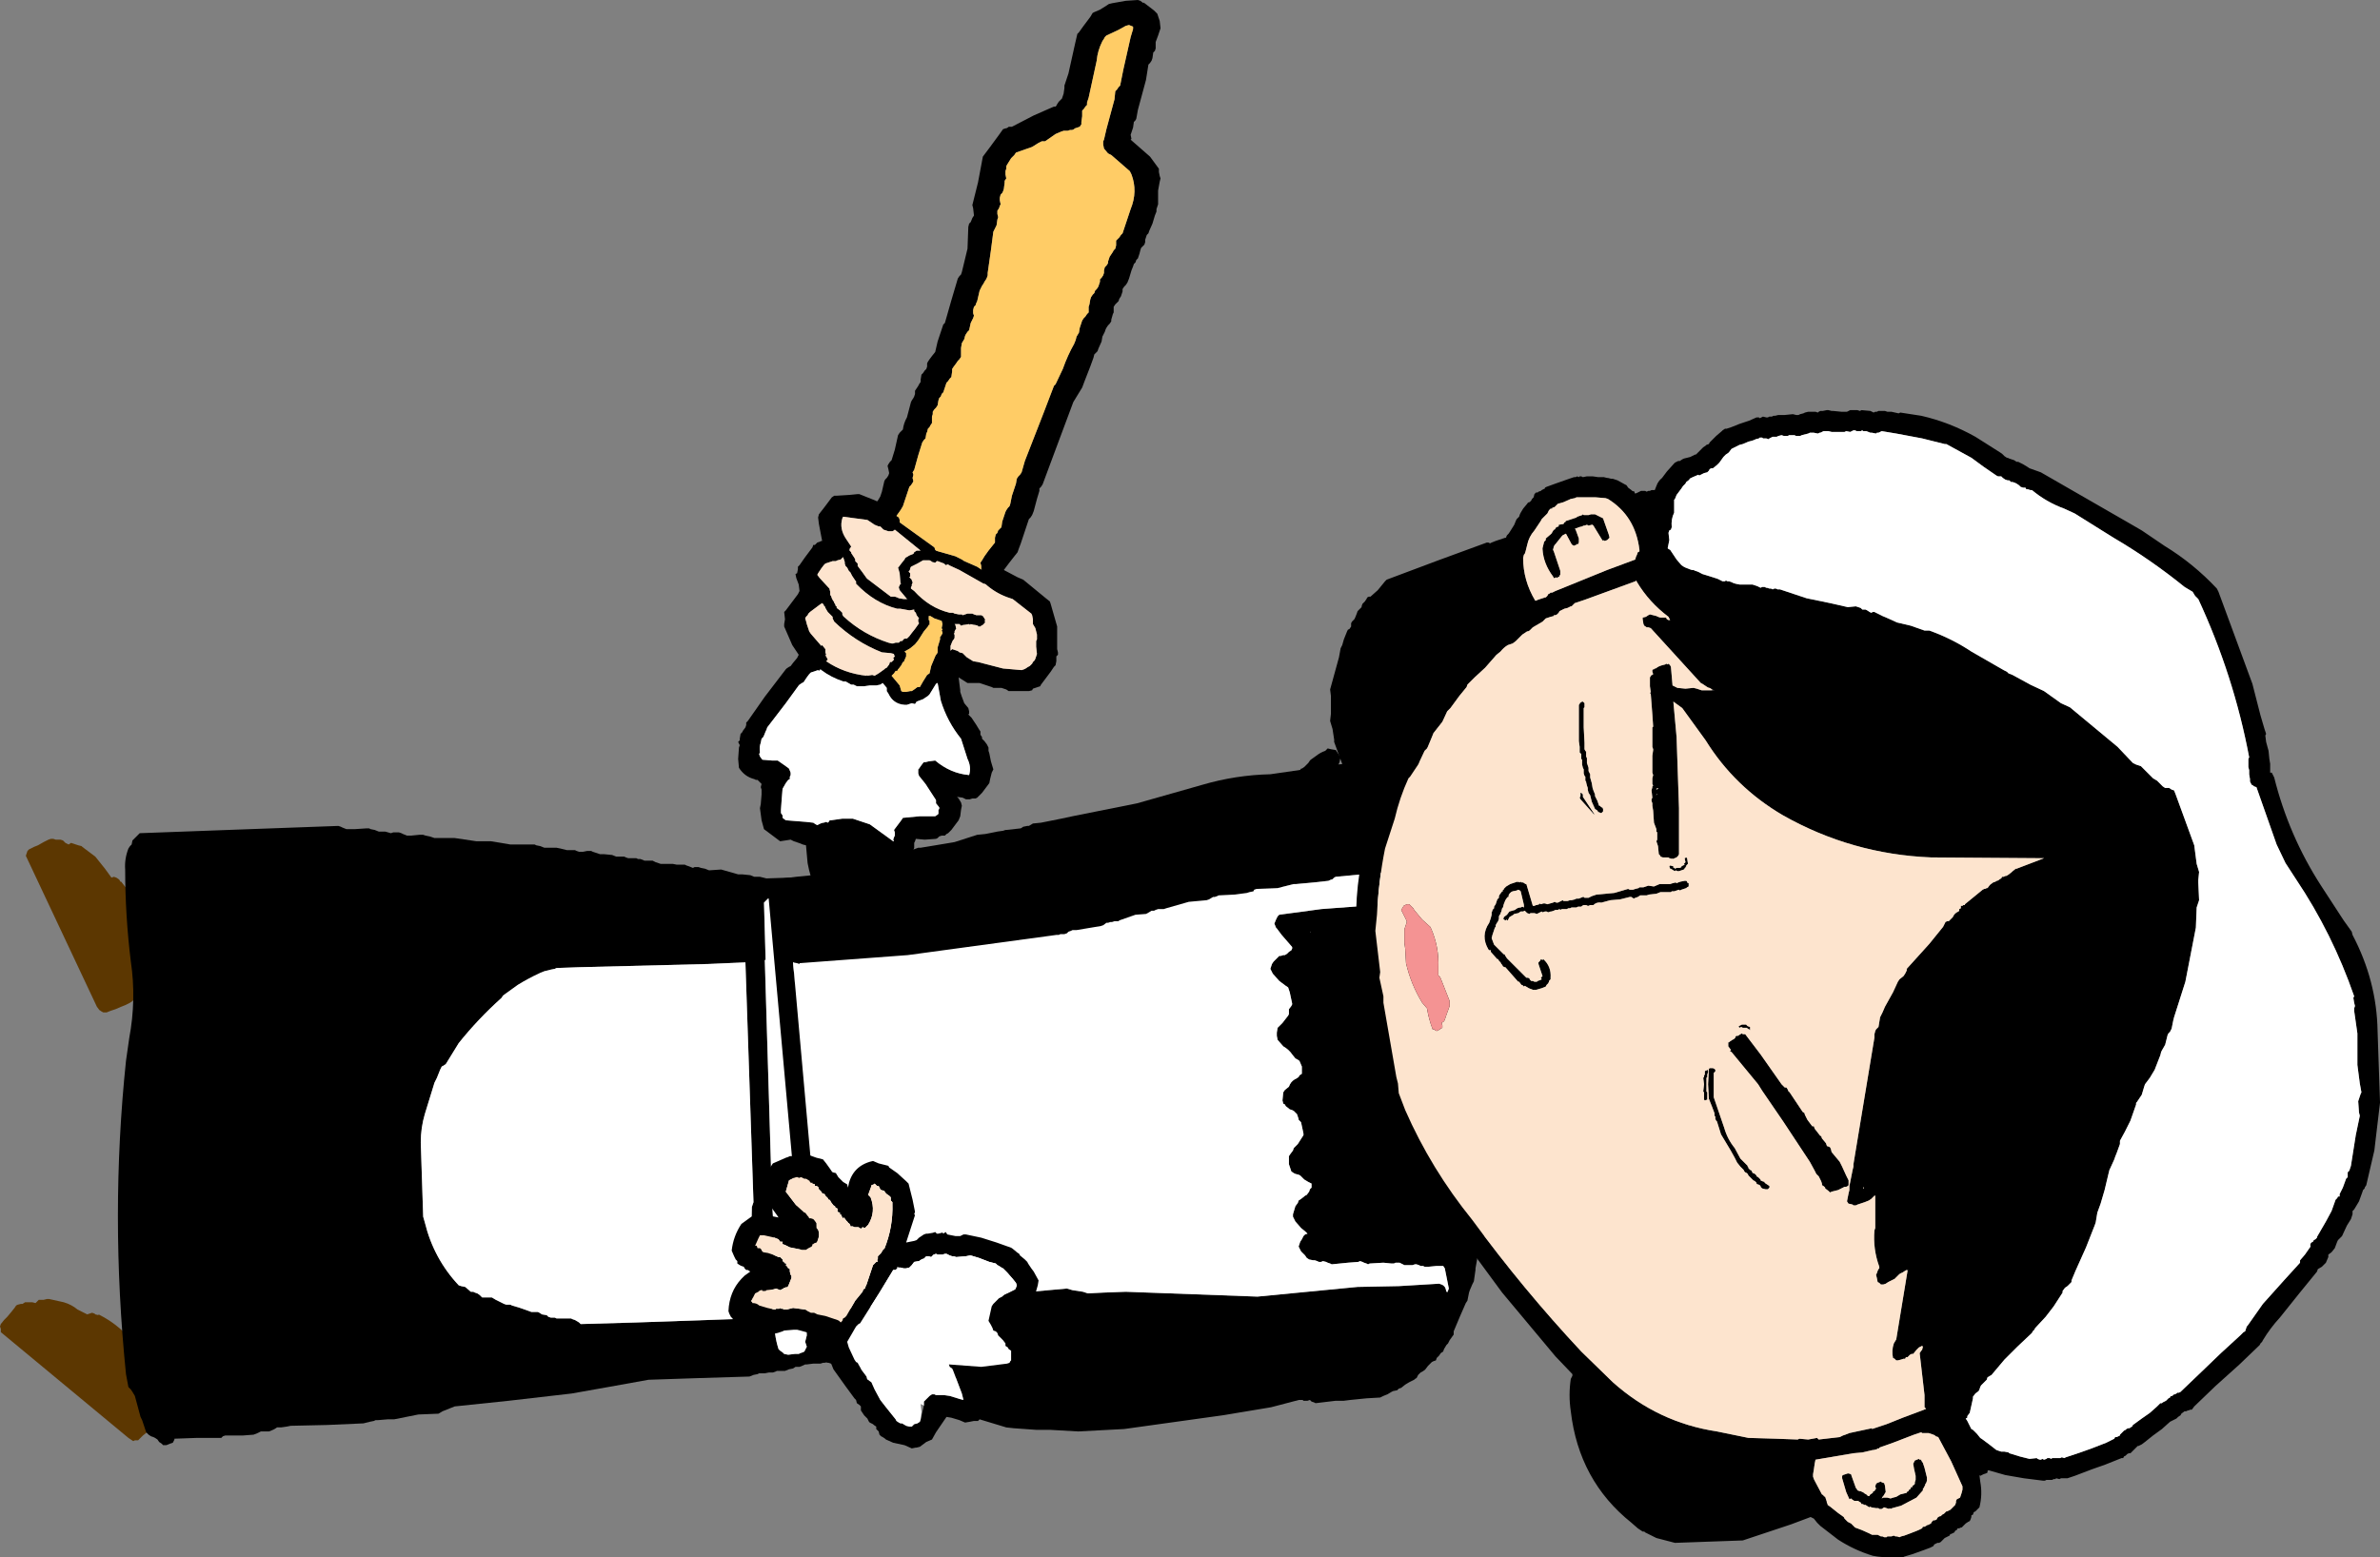
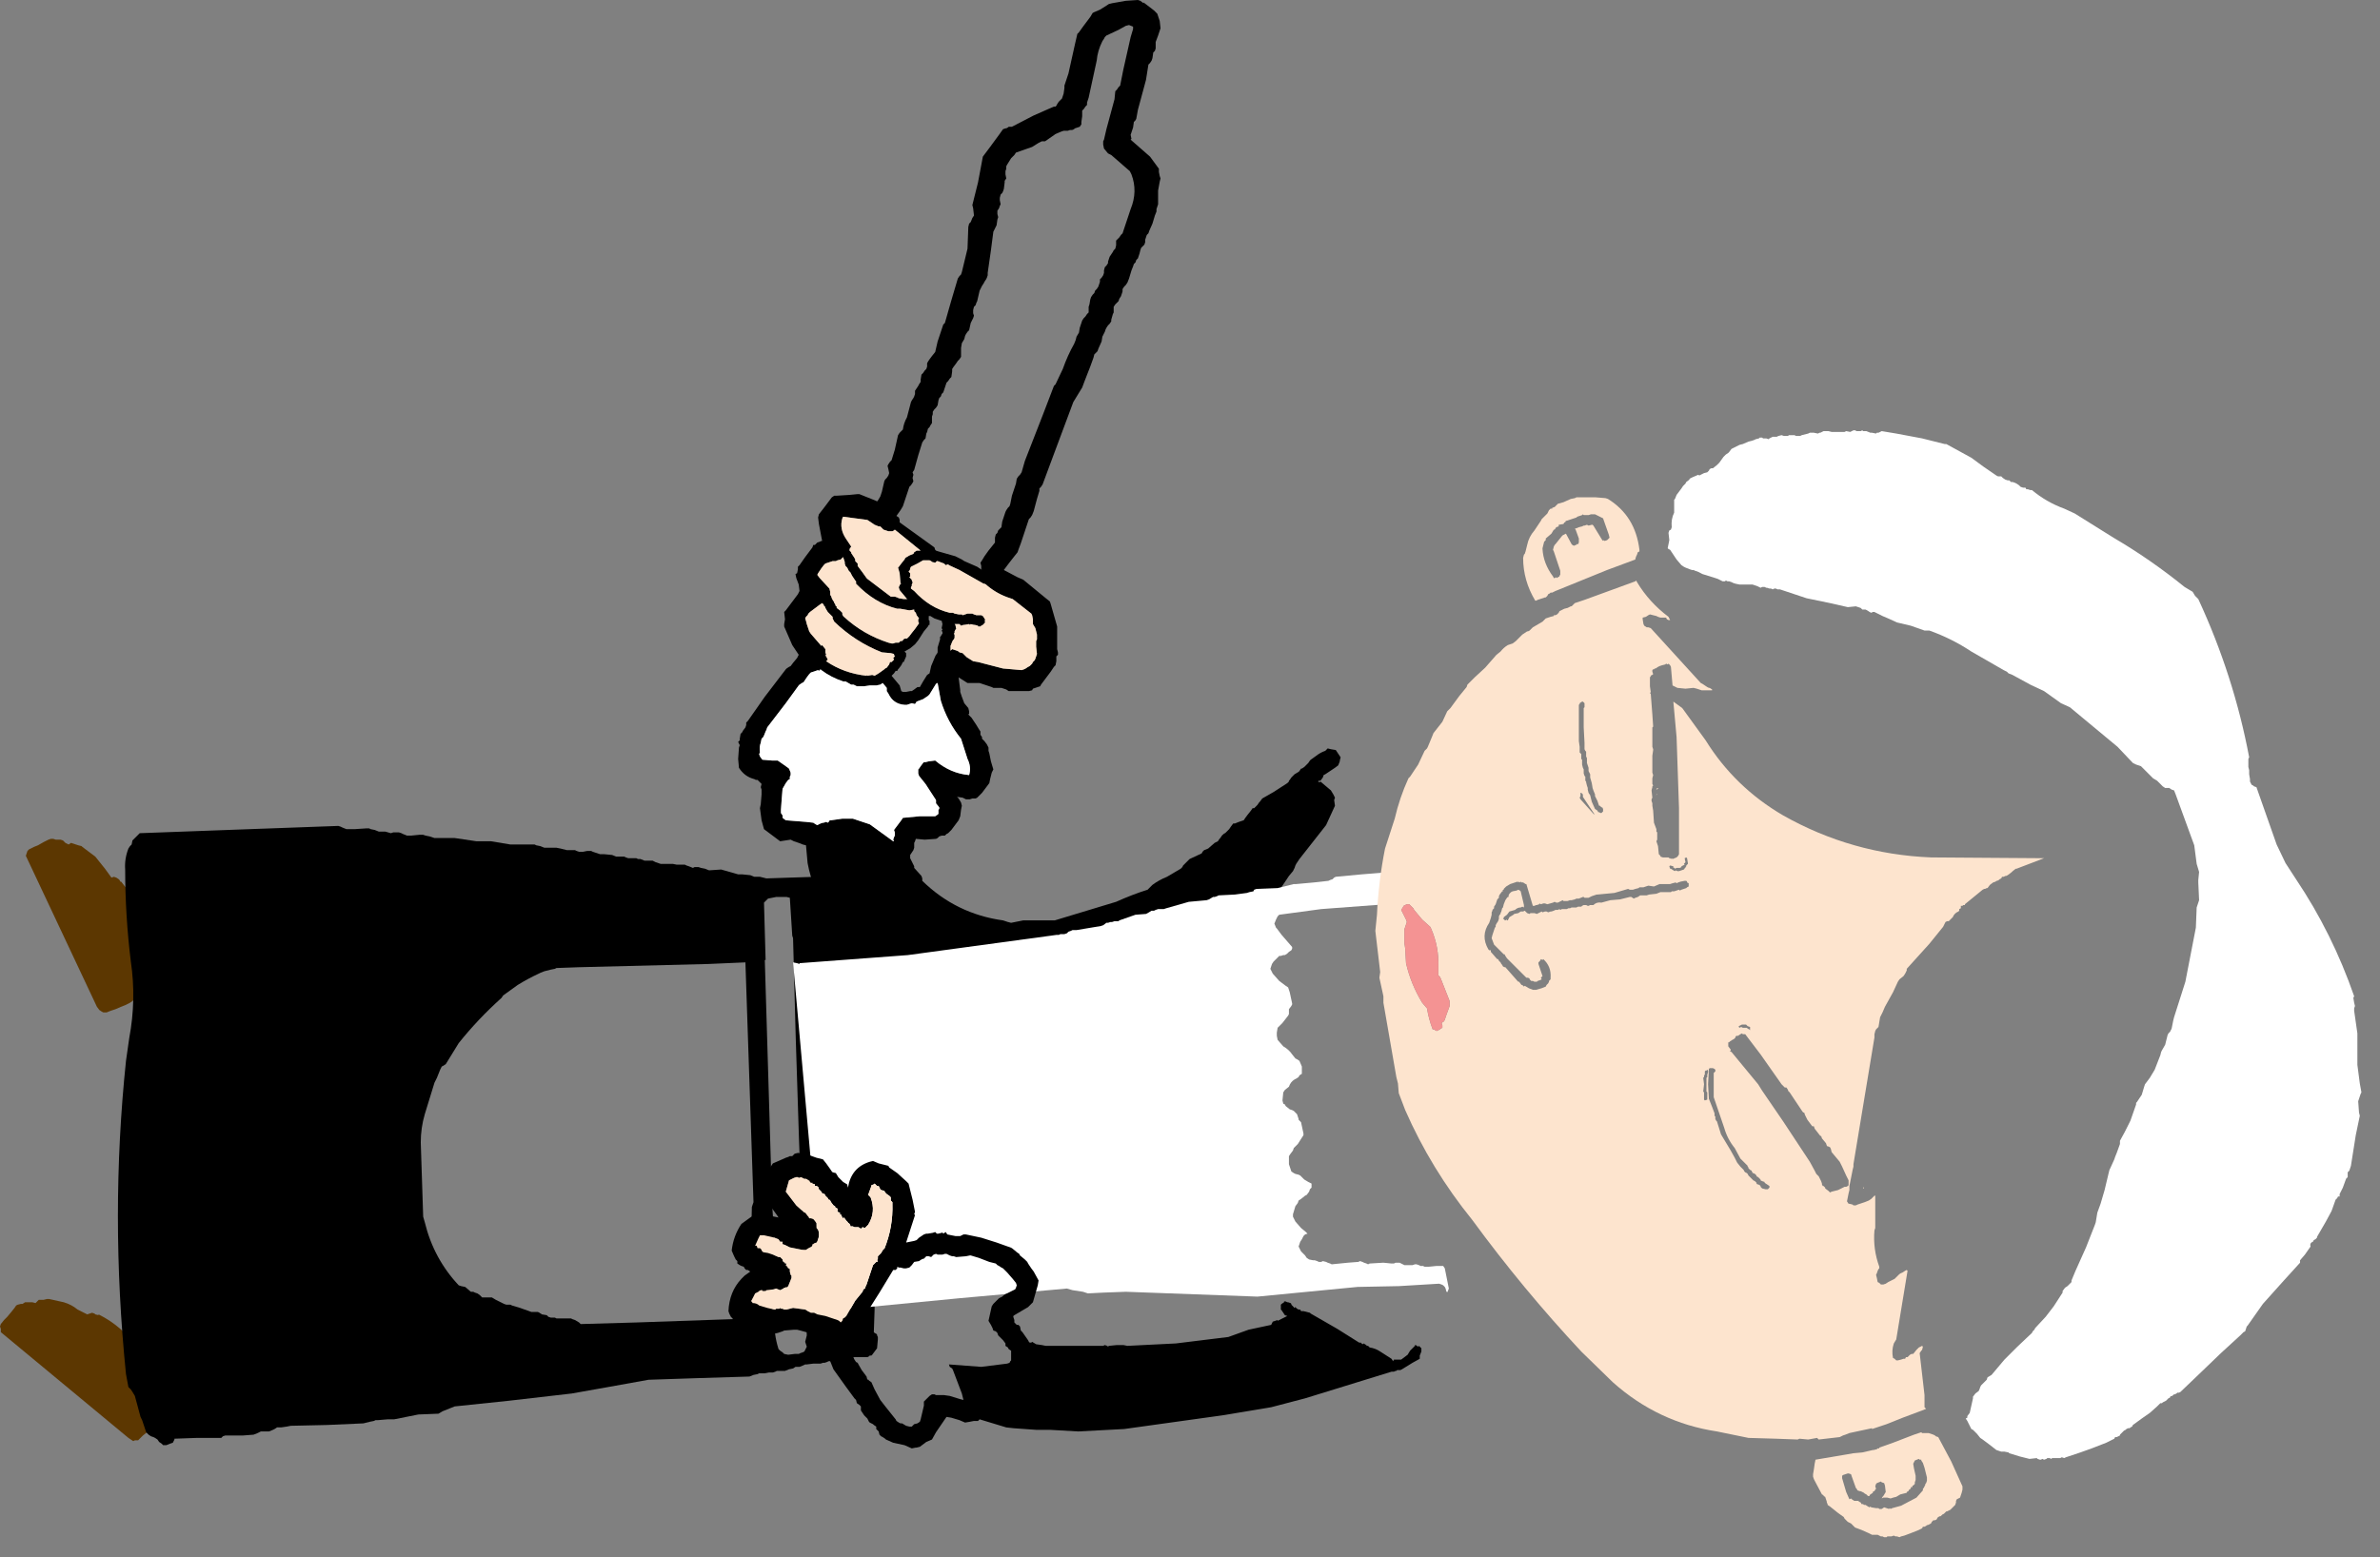
<svg xmlns="http://www.w3.org/2000/svg" height="96.45px" width="147.35px">
  <rect width="100%" height="100%" fill="#808080" stroke="none" />
  <g transform="matrix(1.0, 0.0, 0.0, 1.0, 0.5, 16.05)">
    <path d="M4.3 65.05 L4.9 65.35 5.05 65.3 5.2 65.25 5.35 65.3 5.4 65.35 5.6 65.4 5.6 65.35 Q7.1 66.1 8.0 67.45 8.5 68.45 9.25 69.3 L9.35 69.5 9.6 70.55 9.5 71.2 9.35 71.75 9.25 71.9 9.0 72.15 8.85 72.35 8.6 72.65 8.35 72.85 8.15 73.05 8.05 73.15 7.85 73.15 7.75 73.2 7.45 73.0 -0.45 66.45 -0.45 66.25 -0.5 66.1 -0.45 65.95 -0.25 65.7 -0.05 65.5 0.2 65.2 0.4 64.95 0.5 64.8 0.6 64.75 0.8 64.7 0.9 64.7 1.05 64.6 1.25 64.6 1.5 64.6 1.7 64.65 1.8 64.55 1.9 64.45 2.1 64.45 2.2 64.45 2.4 64.4 2.55 64.4 3.45 64.6 Q3.95 64.75 4.3 65.05" fill="#5c3701" fill-rule="evenodd" stroke="none" />
    <path d="M8.65 43.65 L8.65 43.85 8.4 45.0 8.05 45.55 7.7 45.95 7.55 46.05 7.25 46.2 7.0 46.3 6.65 46.45 6.35 46.55 6.1 46.65 5.9 46.65 5.8 46.6 5.65 46.5 5.5 46.3 1.1 36.95 1.15 36.8 1.2 36.65 1.3 36.55 1.6 36.4 1.85 36.3 2.2 36.1 2.5 35.95 2.65 35.9 2.8 35.9 2.95 35.95 3.05 35.95 3.25 35.95 3.4 36.0 3.55 36.15 3.75 36.25 3.9 36.15 4.05 36.2 4.2 36.25 4.35 36.3 4.55 36.35 4.6 36.4 5.4 37.0 6.0 37.75 6.4 38.3 6.55 38.25 6.7 38.3 6.85 38.4 6.9 38.45 6.95 38.55 7.0 38.55 Q8.1 39.85 8.25 41.45 8.3 42.6 8.65 43.65" fill="#5c3701" fill-rule="evenodd" stroke="none" />
    <path d="M51.95 38.45 L52.2 38.65 52.45 38.95 52.55 39.1 52.8 39.75 52.85 39.9 52.85 40.05 53.1 45.9 53.0 46.25 53.6 64.05 53.65 65.0 53.6 66.45 53.65 66.5 53.75 66.55 53.8 66.6 53.8 66.65 53.85 66.75 53.85 66.9 53.8 67.45 53.5 67.85 53.45 67.9 53.35 67.9 53.3 67.95 53.2 68.0 52.4 68.0 51.95 68.05 51.7 68.15 51.45 68.25 51.3 68.25 51.2 68.25 51.1 68.25 51.05 68.25 50.95 68.25 50.85 68.25 50.8 68.25 50.7 68.3 50.55 68.35 50.45 68.35 50.3 68.4 50.0 68.4 49.95 68.4 49.85 68.4 49.45 68.45 49.35 68.45 49.25 68.5 49.0 68.6 48.85 68.6 48.75 68.6 48.6 68.7 48.35 68.75 48.1 68.85 48.0 68.85 47.85 68.85 47.6 68.85 47.5 68.9 47.35 68.95 47.25 68.95 47.1 68.95 46.85 69.0 46.5 69.0 46.4 69.05 46.15 69.1 45.9 69.2 42.65 69.3 39.65 69.4 37.15 69.85 34.9 70.25 31.0 70.7 27.65 71.05 27.4 71.15 26.9 71.35 26.65 71.5 25.4 71.55 23.9 71.85 23.5 71.85 22.9 71.9 22.75 71.9 22.65 71.95 22.4 72.0 22.0 72.1 19.75 72.2 17.5 72.25 17.25 72.3 16.9 72.35 16.65 72.35 16.5 72.45 16.4 72.5 16.15 72.6 16.0 72.6 15.9 72.6 15.65 72.6 15.55 72.65 15.45 72.7 15.2 72.8 14.55 72.85 13.55 72.85 13.45 72.85 13.3 72.9 13.2 73.0 13.05 73.0 11.7 73.0 10.3 73.05 10.3 73.1 10.2 73.3 10.05 73.35 9.8 73.45 9.6 73.45 9.5 73.35 9.35 73.25 9.25 73.1 9.1 73.0 9.0 72.95 8.85 72.9 8.7 72.8 8.55 72.65 8.3 71.9 8.2 71.7 7.85 70.4 7.7 70.15 7.6 70.0 7.45 69.85 7.3 69.05 Q6.3 59.2 7.3 49.65 L7.5 48.25 Q7.95 45.85 7.6 43.5 7.25 40.65 7.25 37.8 7.2 37.15 7.45 36.5 L7.55 36.35 7.6 36.3 7.65 36.25 7.7 36.0 7.85 35.85 7.95 35.75 8.0 35.7 8.15 35.55 14.95 35.3 20.45 35.1 20.6 35.15 20.7 35.2 20.95 35.3 21.45 35.3 22.2 35.25 22.35 35.25 22.45 35.3 22.7 35.35 22.95 35.45 23.1 35.45 23.35 35.45 23.7 35.55 23.85 35.5 23.95 35.5 24.2 35.5 24.35 35.55 24.45 35.6 24.7 35.7 24.95 35.7 25.45 35.65 25.7 35.65 25.85 35.7 26.1 35.75 26.4 35.85 27.65 35.85 29.0 36.05 29.25 36.05 29.65 36.05 29.9 36.05 31.1 36.25 32.6 36.25 32.7 36.3 32.95 36.35 33.2 36.45 33.35 36.45 33.6 36.45 33.85 36.45 33.95 36.45 34.2 36.5 34.6 36.6 34.7 36.6 34.85 36.6 35.1 36.6 35.2 36.65 35.35 36.7 35.45 36.7 35.6 36.7 35.85 36.65 36.1 36.65 36.2 36.7 36.35 36.75 36.65 36.85 36.9 36.85 37.4 36.9 37.65 37.0 37.75 37.0 37.9 37.0 38.15 37.0 38.25 37.05 38.4 37.1 38.5 37.1 38.65 37.1 38.75 37.1 38.9 37.1 39.0 37.15 39.15 37.15 39.4 37.25 39.5 37.25 39.65 37.25 39.9 37.25 40.0 37.3 40.1 37.35 40.4 37.45 40.65 37.45 41.15 37.45 41.4 37.5 41.5 37.5 41.65 37.5 41.9 37.5 42.0 37.55 42.15 37.6 42.4 37.7 42.5 37.65 42.65 37.65 42.75 37.65 42.9 37.7 43.15 37.75 43.4 37.85 44.15 37.8 45.2 38.1 45.45 38.1 45.95 38.15 46.2 38.25 46.3 38.25 46.55 38.25 46.95 38.35 48.45 38.3 50.05 38.25 50.3 38.35 50.45 38.35 50.5 38.35 50.7 38.4 50.9 38.4 51.55 38.4 51.65 38.4 51.85 38.4 51.95 38.45 M46.9 43.4 L46.85 43.4 47.3 58.45 47.4 60.0 47.4 62.1 47.3 65.6 47.45 65.6 Q47.4 66.55 47.7 67.5 L47.8 67.6 47.95 67.7 48.05 67.8 48.3 67.85 48.7 67.8 48.95 67.8 49.05 67.75 49.2 67.7 49.3 67.65 49.4 67.45 49.45 67.35 49.35 67.05 49.45 66.65 Q48.9 54.4 48.6 42.05 L48.55 41.9 48.4 39.55 48.2 39.5 48.05 39.5 47.55 39.5 47.05 39.6 46.95 39.7 46.8 39.85 46.9 43.4 M43.35 43.65 L35.35 43.85 33.95 43.9 33.85 43.95 33.6 44.0 33.2 44.1 32.95 44.2 32.85 44.25 Q32.2 44.55 31.55 44.95 L30.65 45.6 30.55 45.75 Q29.1 47.05 27.9 48.55 L27.1 49.85 26.95 49.95 26.85 50.0 26.75 50.2 26.55 50.7 26.4 51.0 25.8 52.95 Q25.55 53.8 25.55 54.7 L25.7 59.3 25.8 59.65 Q26.35 61.9 27.9 63.55 L28.05 63.6 28.3 63.65 28.65 63.95 28.8 63.95 28.9 64.0 29.05 64.05 29.2 64.15 29.35 64.3 29.45 64.3 29.6 64.3 29.7 64.3 29.85 64.3 29.95 64.3 30.2 64.45 30.7 64.7 30.85 64.75 30.95 64.75 31.1 64.75 31.2 64.8 31.7 64.95 32.4 65.2 32.55 65.2 32.65 65.2 32.8 65.2 32.9 65.25 33.05 65.35 33.35 65.4 33.45 65.5 33.6 65.55 33.7 65.55 33.85 65.55 33.95 65.6 34.1 65.6 34.2 65.6 34.35 65.6 34.45 65.6 34.6 65.6 34.85 65.6 34.95 65.65 35.1 65.7 35.35 65.85 35.45 65.95 38.95 65.85 46.15 65.6 Q45.95 62.15 46.05 58.7 L46.15 58.4 45.65 43.55 43.35 43.65" fill="#000000" fill-rule="evenodd" stroke="none" />
-     <path d="M46.9 43.4 L46.8 39.85 46.95 39.7 47.05 39.6 47.55 39.5 48.05 39.5 48.2 39.5 48.4 39.55 48.55 41.9 48.6 42.05 Q48.9 54.4 49.45 66.65 L49.35 67.05 49.45 67.35 49.4 67.45 49.3 67.65 49.2 67.7 49.05 67.75 48.95 67.8 48.7 67.8 48.3 67.85 48.05 67.8 47.95 67.7 47.8 67.6 47.7 67.5 Q47.4 66.55 47.45 65.6 L47.3 65.6 47.4 62.1 47.4 60.0 47.3 58.45 46.85 43.4 46.9 43.4 M43.35 43.65 L45.65 43.55 46.15 58.4 46.05 58.7 Q45.95 62.15 46.15 65.6 L38.95 65.85 35.45 65.95 35.35 65.85 35.1 65.7 34.95 65.65 34.85 65.6 34.6 65.6 34.45 65.6 34.35 65.6 34.2 65.6 34.1 65.6 33.95 65.6 33.85 65.55 33.7 65.55 33.6 65.55 33.45 65.5 33.35 65.4 33.05 65.35 32.9 65.25 32.8 65.2 32.65 65.2 32.55 65.2 32.4 65.2 31.7 64.95 31.2 64.8 31.1 64.75 30.95 64.75 30.85 64.75 30.7 64.7 30.2 64.45 29.95 64.3 29.85 64.3 29.7 64.3 29.6 64.3 29.45 64.3 29.35 64.3 29.2 64.15 29.05 64.05 28.9 64.0 28.8 63.95 28.65 63.95 28.3 63.65 28.05 63.6 27.9 63.55 Q26.35 61.9 25.8 59.65 L25.7 59.3 25.55 54.7 Q25.55 53.8 25.8 52.95 L26.4 51.0 26.55 50.7 26.75 50.2 26.85 50.0 26.95 49.95 27.1 49.85 27.9 48.55 Q29.1 47.05 30.55 45.75 L30.65 45.6 31.55 44.95 Q32.2 44.55 32.85 44.25 L32.95 44.2 33.2 44.1 33.6 44.0 33.85 43.95 33.95 43.9 35.35 43.85 43.35 43.65" fill="#ffffff" fill-rule="evenodd" stroke="none" />
    <path d="M71.15 -15.2 L71.25 -14.9 71.3 -14.75 71.35 -14.3 71.3 -14.15 71.2 -13.85 71.05 -13.45 71.05 -13.05 71.0 -12.9 70.9 -12.8 70.85 -12.45 70.8 -12.3 70.7 -12.15 70.6 -12.05 70.45 -11.1 69.95 -9.25 69.85 -8.7 69.8 -8.6 69.7 -8.5 69.65 -8.15 69.55 -7.85 69.5 -7.7 69.55 -7.45 69.5 -7.4 70.7 -6.35 71.25 -5.6 71.25 -5.4 71.3 -5.15 71.35 -5.0 71.3 -4.8 71.2 -4.25 71.2 -3.4 71.1 -3.1 71.1 -2.95 71.0 -2.7 70.85 -2.2 70.65 -1.75 70.6 -1.6 70.5 -1.5 70.45 -1.35 70.4 -1.2 70.4 -1.05 70.35 -0.9 70.25 -0.8 70.15 -0.7 70.1 -0.55 70.05 -0.35 70.0 -0.2 69.95 -0.05 69.85 0.05 69.8 0.2 69.7 0.3 69.65 0.45 69.55 0.7 69.4 1.2 69.3 1.45 69.2 1.6 69.1 1.7 69.0 1.85 69.0 2.0 68.95 2.15 68.9 2.3 68.8 2.45 68.75 2.6 68.65 2.7 68.55 2.8 68.45 2.95 68.45 3.05 68.45 3.3 68.4 3.4 68.3 3.75 68.3 3.85 68.2 4.0 68.1 4.1 68.0 4.25 67.95 4.35 67.9 4.5 67.75 4.8 67.7 5.1 67.5 5.55 67.45 5.7 67.35 5.8 67.25 5.9 67.2 6.1 67.0 6.65 66.65 7.55 66.5 7.95 65.95 8.85 64.7 12.2 64.05 13.95 63.95 14.1 63.85 14.2 63.85 14.35 63.7 14.85 63.5 15.6 63.4 15.85 63.3 16.0 63.2 16.1 63.15 16.25 63.1 16.4 62.95 16.85 62.7 17.6 62.55 18.0 62.5 18.15 62.3 18.4 61.95 18.85 61.65 19.25 62.5 19.7 62.85 19.85 64.25 21.0 64.5 21.2 64.55 21.35 64.95 22.75 64.95 24.0 64.95 24.15 65.0 24.35 65.0 24.5 64.9 24.6 64.9 24.9 64.85 25.15 64.75 25.25 64.55 25.55 64.25 25.95 63.95 26.35 63.9 26.45 63.75 26.5 63.6 26.55 63.45 26.6 63.4 26.7 63.2 26.75 62.55 26.75 62.1 26.75 61.95 26.75 61.8 26.65 61.5 26.55 61.3 26.55 61.1 26.55 61.0 26.55 60.9 26.5 60.15 26.25 59.55 26.25 59.4 26.25 58.85 25.9 58.95 26.7 58.95 26.8 59.05 27.1 59.2 27.5 59.45 27.8 59.5 28.0 59.5 28.15 59.45 28.2 59.65 28.4 59.95 28.85 60.1 29.1 60.2 29.25 60.2 29.45 60.3 29.6 60.3 29.7 60.45 29.85 60.6 30.05 60.7 30.25 60.7 30.45 60.75 30.6 60.85 31.1 61.0 31.6 60.9 31.8 60.8 32.2 60.75 32.45 60.6 32.65 60.45 32.85 60.3 33.05 60.2 33.15 60.1 33.25 60.0 33.35 59.9 33.4 59.7 33.4 59.55 33.45 59.35 33.45 59.3 33.45 59.1 33.35 58.75 33.3 58.85 33.4 59.0 33.65 59.05 33.85 59.0 34.1 58.95 34.5 58.85 34.75 58.7 34.95 58.55 35.15 58.4 35.35 58.3 35.45 58.2 35.55 58.1 35.6 58.0 35.7 57.8 35.7 57.65 35.75 57.55 35.85 57.45 35.9 56.75 35.95 56.2 35.9 56.15 36.05 56.1 36.15 56.1 36.45 56.05 36.6 55.85 36.9 55.85 36.95 55.85 37.1 56.1 37.6 56.1 37.7 56.55 38.2 56.6 38.35 56.6 38.5 Q58.7 40.55 61.6 40.95 L61.9 41.05 62.1 41.1 62.85 40.95 63.55 40.95 64.2 40.95 64.8 40.95 68.6 39.8 Q69.6 39.35 70.55 39.05 L70.65 38.95 70.75 38.85 70.85 38.75 Q71.25 38.45 71.75 38.25 L72.6 37.75 72.7 37.65 72.75 37.55 73.15 37.15 73.9 36.8 73.95 36.7 74.05 36.6 74.3 36.5 74.7 36.15 74.9 36.05 75.0 35.9 75.05 35.85 75.15 35.7 75.2 35.65 Q75.3 35.55 75.35 35.55 L75.55 35.35 75.6 35.3 75.7 35.15 75.85 34.95 75.95 34.95 76.2 34.85 76.5 34.75 76.6 34.6 76.75 34.4 76.95 34.15 77.05 34.0 77.15 34.0 77.35 33.8 77.45 33.65 77.5 33.6 77.65 33.4 78.35 33.0 79.2 32.45 79.3 32.35 79.3 32.3 79.35 32.25 79.45 32.1 79.5 32.05 79.65 31.9 79.9 31.75 79.95 31.7 80.05 31.55 80.1 31.55 80.25 31.45 80.45 31.25 80.5 31.2 80.6 31.05 80.65 31.0 81.0 30.75 Q81.25 30.55 81.55 30.45 L81.7 30.3 81.9 30.35 82.2 30.4 82.4 30.7 82.5 30.85 82.45 31.05 82.45 31.1 82.35 31.35 82.15 31.5 81.7 31.8 81.55 31.9 81.45 31.95 81.4 32.1 81.25 32.3 81.15 32.3 81.1 32.35 81.2 32.4 81.25 32.35 81.9 32.9 82.05 33.15 82.15 33.35 82.1 33.5 82.15 33.85 81.6 35.05 79.95 37.15 79.75 37.45 79.7 37.55 79.65 37.7 79.6 37.8 79.55 37.9 79.3 38.2 78.9 38.8 78.75 39.0 78.65 39.1 78.5 39.25 78.1 39.5 77.9 39.65 77.85 39.75 77.75 39.85 77.7 39.95 77.6 40.05 77.55 40.15 77.45 40.2 77.2 40.35 76.9 40.55 76.75 40.65 76.7 40.75 76.55 40.95 76.4 41.15 76.25 41.35 76.1 41.4 75.85 41.55 75.6 41.8 75.35 41.95 75.3 42.05 75.2 42.15 75.15 42.25 75.05 42.35 74.95 42.4 74.85 42.45 74.65 42.6 74.4 42.75 74.3 42.85 74.25 42.95 74.15 43.05 74.05 43.15 73.95 43.25 73.85 43.25 73.7 43.4 73.65 43.45 73.25 44.0 72.65 44.8 72.6 44.85 72.45 44.95 72.4 45.0 72.25 45.15 72.2 45.15 72.1 45.3 72.05 45.35 72.0 45.5 71.9 45.55 71.85 45.7 71.7 45.7 71.35 46.0 70.85 46.25 70.8 46.25 70.7 46.4 70.65 46.45 70.35 46.55 69.3 47.1 68.7 47.5 68.55 47.6 68.4 47.6 68.05 47.65 67.85 47.75 67.75 47.8 67.3 48.05 66.4 48.3 66.3 48.4 66.15 48.45 66.1 48.6 65.45 48.7 63.25 48.75 62.0 48.75 59.95 48.55 59.75 48.4 58.7 48.05 58.5 48.1 58.3 48.1 Q55.35 46.8 53.6 44.15 L53.25 43.8 53.05 43.6 53.0 43.4 53.0 43.3 52.65 42.95 51.65 41.5 51.2 41.05 50.95 40.85 50.95 40.6 50.8 40.45 Q49.8 39.05 49.5 37.4 L49.4 36.3 49.2 36.25 48.95 36.15 48.65 36.05 48.45 35.95 47.8 36.05 46.8 35.3 46.65 34.75 46.55 34.0 46.6 33.75 46.65 33.15 46.65 33.05 46.65 32.85 46.6 32.7 46.65 32.5 46.4 32.25 46.3 32.25 46.2 32.2 Q45.6 32.05 45.25 31.5 L45.2 30.95 45.25 30.25 45.3 30.1 45.2 29.9 45.3 29.8 45.3 29.7 45.35 29.4 45.45 29.3 45.5 29.2 45.65 29.0 45.7 28.85 45.7 28.7 45.8 28.6 46.85 27.1 48.15 25.4 48.2 25.35 48.35 25.25 48.45 25.2 48.6 25.0 48.85 24.7 48.95 24.5 48.55 23.9 48.05 22.75 48.05 22.6 48.1 22.3 48.05 21.85 48.15 21.75 48.45 21.35 48.9 20.75 48.95 20.65 49.0 20.55 48.95 20.15 48.8 19.75 48.75 19.5 48.85 19.45 48.9 19.2 48.9 19.05 49.0 18.95 49.35 18.45 49.8 17.85 49.85 17.7 49.95 17.7 50.1 17.55 50.25 17.5 50.35 17.45 50.4 17.45 50.2 16.4 50.15 16.0 50.2 15.8 50.55 15.35 51.0 14.75 51.15 14.65 51.3 14.65 52.1 14.6 52.6 14.55 52.7 14.55 53.2 14.75 53.7 14.95 53.8 15.0 53.85 14.95 54.0 14.7 54.1 14.4 54.25 13.75 54.3 13.65 54.4 13.55 54.5 13.4 54.55 13.25 54.5 13.0 54.45 12.8 54.5 12.7 54.6 12.55 54.7 12.45 54.9 11.8 55.1 10.9 55.2 10.75 55.3 10.65 55.4 10.55 Q55.45 10.15 55.65 9.8 L55.9 8.85 55.95 8.75 56.05 8.6 56.1 8.5 56.15 8.35 56.15 8.15 56.25 8.0 56.35 7.85 56.4 7.75 56.5 7.6 56.5 7.45 56.55 7.15 56.65 7.05 56.75 6.9 56.85 6.8 56.9 6.65 56.9 6.45 56.95 6.35 57.05 6.2 57.2 6.0 57.4 5.75 57.55 5.1 57.85 4.2 57.9 4.05 58.0 3.95 58.4 2.55 58.8 1.2 58.9 1.05 59.0 0.95 59.05 0.8 59.4 -0.65 59.45 -2.0 59.5 -2.2 59.6 -2.3 59.7 -2.55 59.8 -2.7 59.75 -3.15 59.7 -3.35 60.05 -4.75 60.35 -6.35 60.8 -6.95 61.35 -7.7 61.6 -8.05 61.75 -8.1 Q61.85 -8.1 61.95 -8.2 L62.15 -8.2 63.5 -8.9 64.75 -9.45 64.85 -9.45 64.9 -9.5 64.95 -9.6 65.05 -9.75 65.25 -9.95 65.3 -10.1 65.35 -10.25 65.4 -10.6 65.4 -10.75 65.65 -11.5 66.05 -13.3 66.2 -13.95 66.3 -14.05 66.55 -14.4 67.0 -15.0 67.15 -15.25 67.25 -15.3 67.6 -15.45 68.0 -15.7 68.15 -15.8 68.35 -15.85 69.2 -16.0 69.95 -16.05 70.1 -16.0 70.3 -15.85 70.3 -15.9 70.95 -15.4 71.15 -15.2 M69.65 -14.25 L69.65 -14.4 69.4 -14.5 69.2 -14.45 68.75 -14.2 68.0 -13.85 67.9 -13.75 67.85 -13.65 67.75 -13.5 Q67.45 -12.9 67.4 -12.3 L66.9 -10.0 66.8 -9.7 66.8 -9.55 66.7 -9.45 66.6 -9.3 66.5 -9.2 66.5 -9.05 66.5 -8.85 66.45 -8.5 66.45 -8.35 66.35 -8.2 66.2 -8.15 66.05 -8.1 Q65.95 -8.0 65.85 -8.0 L65.75 -8.0 65.6 -7.95 65.35 -7.95 65.2 -7.9 64.85 -7.75 64.35 -7.4 64.2 -7.3 64.0 -7.3 63.8 -7.2 63.4 -6.95 62.4 -6.6 62.3 -6.45 62.1 -6.25 61.85 -5.85 61.8 -5.75 61.8 -5.6 61.75 -5.45 61.75 -5.25 61.8 -5.0 61.7 -4.85 61.7 -4.75 61.65 -4.35 61.6 -4.2 61.55 -4.1 61.45 -4.0 61.4 -3.8 61.4 -3.65 61.45 -3.4 61.4 -3.3 61.35 -3.15 61.25 -3.0 61.25 -2.8 61.3 -2.6 61.25 -2.45 61.2 -2.1 61.0 -1.7 60.85 -0.55 60.65 0.85 60.65 1.0 60.6 1.15 60.55 1.25 60.45 1.4 60.4 1.5 60.3 1.65 60.15 1.95 60.0 2.6 59.95 2.7 59.9 2.85 59.8 2.95 59.75 3.15 59.75 3.35 59.8 3.5 59.75 3.65 59.6 3.95 59.5 4.4 59.4 4.5 59.3 4.65 59.25 4.75 59.2 4.95 59.05 5.2 59.0 5.5 59.0 5.75 59.0 5.9 59.0 6.05 58.9 6.2 58.8 6.3 58.7 6.45 58.55 6.65 58.45 6.8 58.45 6.95 58.4 7.3 58.3 7.4 58.2 7.55 58.1 7.65 58.05 7.8 58.0 7.95 57.9 8.25 57.8 8.35 57.75 8.5 57.65 8.6 57.6 8.75 57.55 9.05 57.45 9.2 57.35 9.3 57.25 9.45 57.25 9.6 57.2 9.75 57.2 10.15 57.1 10.3 57.05 10.4 56.95 10.5 56.9 10.7 56.85 10.8 56.8 11.1 56.7 11.2 56.6 11.35 56.35 12.15 56.1 13.05 56.0 13.2 56.05 13.35 56.0 13.55 56.05 13.75 56.0 13.85 55.9 14.0 55.8 14.1 55.7 14.4 55.5 15.0 55.4 15.3 55.25 15.55 55.0 15.9 55.15 16.0 55.2 16.15 55.2 16.3 57.35 17.85 57.4 18.0 57.45 18.05 57.6 18.1 58.65 18.4 59.05 18.6 59.2 18.7 60.0 19.05 60.3 19.25 60.25 19.2 60.25 19.0 60.2 18.8 60.3 18.65 60.45 18.4 60.7 18.05 61.1 17.55 61.1 17.4 61.1 17.25 61.15 17.05 61.25 16.95 61.3 16.8 61.4 16.7 61.5 16.6 61.55 16.25 61.65 15.95 61.75 15.65 61.8 15.55 61.9 15.4 62.0 15.3 62.05 15.15 62.15 14.65 62.4 13.9 62.45 13.6 62.55 13.45 62.65 13.35 62.75 13.2 62.95 12.5 64.1 9.55 64.75 7.85 64.85 7.75 65.3 6.8 Q65.6 5.95 66.0 5.25 L66.1 5.0 66.15 4.8 66.3 4.55 66.35 4.25 66.5 3.8 66.6 3.65 66.7 3.55 66.8 3.4 66.9 3.3 66.9 3.15 66.9 2.95 66.95 2.8 67.0 2.5 67.05 2.35 67.15 2.2 67.25 2.1 67.3 1.95 67.4 1.85 67.5 1.7 67.55 1.55 67.6 1.4 67.6 1.25 67.7 1.15 67.8 1.0 67.85 0.85 67.85 0.7 67.9 0.5 68.0 0.4 68.1 0.25 68.1 0.15 68.15 0.0 68.2 -0.15 68.3 -0.3 68.4 -0.45 68.45 -0.55 68.55 -0.65 68.6 -0.85 68.6 -1.0 68.6 -1.15 68.7 -1.25 68.8 -1.35 68.9 -1.5 69.0 -1.6 69.5 -3.1 Q69.95 -4.2 69.55 -5.25 L69.45 -5.45 68.3 -6.45 68.1 -6.55 67.85 -6.85 67.8 -7.1 67.8 -7.3 67.85 -7.4 68.0 -8.05 68.5 -9.9 68.55 -10.4 68.65 -10.5 68.75 -10.65 68.85 -10.75 69.05 -11.75 69.5 -13.75 69.65 -14.25 M63.55 24.85 L63.6 24.75 63.7 24.45 63.65 24.0 63.65 23.8 63.65 23.65 63.7 23.55 63.7 23.25 63.65 23.05 63.6 22.85 63.45 22.6 63.45 22.45 63.45 22.3 63.4 22.05 63.35 21.95 62.2 21.05 62.05 21.0 Q61.25 20.75 60.6 20.2 L60.55 20.15 60.45 20.1 60.4 20.1 58.9 19.25 58.25 18.95 58.2 18.9 58.05 18.95 57.95 18.85 57.55 18.7 57.5 18.7 57.4 18.8 57.2 18.75 57.15 18.7 57.05 18.65 56.95 18.65 56.85 18.65 56.75 18.65 56.65 18.65 56.3 18.85 55.9 19.05 55.85 19.15 55.85 19.2 55.8 19.3 55.75 19.35 55.85 19.45 55.85 19.65 55.8 19.7 55.95 19.85 55.95 19.9 56.0 20.0 56.0 20.05 55.95 20.15 55.95 20.25 55.9 20.3 55.9 20.4 56.1 20.55 Q57.05 21.6 58.3 21.9 L58.5 21.9 58.6 21.95 58.85 22.0 59.05 22.0 59.1 22.05 59.4 21.95 59.7 21.95 59.8 22.0 59.95 22.05 60.2 22.05 60.25 22.05 60.35 22.1 60.45 22.25 60.5 22.35 60.45 22.4 60.5 22.45 60.45 22.55 60.35 22.65 60.25 22.7 60.2 22.75 60.05 22.75 60.05 22.7 59.85 22.65 59.8 22.65 59.6 22.6 59.55 22.65 59.5 22.6 59.2 22.65 59.15 22.65 59.0 22.7 58.9 22.6 58.75 22.6 58.6 22.6 58.65 22.65 58.7 22.9 58.65 22.95 58.6 23.05 58.6 23.15 58.55 23.2 58.6 23.25 58.6 23.4 58.6 23.45 58.55 23.55 58.5 23.6 58.45 23.7 58.35 23.95 58.35 24.25 58.45 24.15 58.6 24.2 58.75 24.25 58.85 24.3 58.9 24.35 59.1 24.4 59.25 24.55 59.35 24.65 59.75 24.9 60.05 24.95 61.6 25.35 62.75 25.45 62.9 25.4 63.0 25.35 63.15 25.25 63.25 25.2 63.3 25.15 63.4 25.05 63.45 24.95 63.55 24.85 M54.85 36.05 L54.8 35.95 54.85 35.8 54.9 35.7 54.9 35.5 54.85 35.35 55.0 35.15 55.15 34.95 55.3 34.75 55.4 34.6 56.45 34.5 57.4 34.5 57.55 34.4 57.6 34.35 57.6 34.1 57.65 34.05 57.65 33.95 57.45 33.7 57.45 33.5 56.8 32.5 56.4 32.0 56.35 31.85 56.35 31.6 56.4 31.55 56.5 31.4 56.65 31.2 56.7 31.15 56.8 31.15 57.0 31.1 57.4 31.05 Q58.35 31.85 59.5 31.95 59.65 31.45 59.4 30.95 L59.0 29.7 Q58.15 28.65 57.75 27.35 L57.55 26.25 57.5 26.25 57.45 26.3 57.05 26.95 56.95 27.05 56.65 27.25 56.25 27.4 56.15 27.55 55.95 27.5 55.65 27.6 55.5 27.6 Q54.8 27.55 54.5 26.9 L54.4 26.75 54.4 26.65 54.4 26.55 54.15 26.25 54.0 26.35 53.75 26.4 53.65 26.4 53.55 26.4 53.35 26.4 53.0 26.45 52.55 26.45 52.35 26.35 52.2 26.35 51.85 26.15 51.7 26.15 Q50.95 25.9 50.35 25.45 L50.3 25.4 50.25 25.45 50.2 25.5 50.15 25.45 49.7 25.6 49.6 25.7 49.45 25.9 49.25 26.2 49.15 26.25 49.0 26.35 48.95 26.4 48.15 27.5 47.0 29.0 46.95 29.15 46.9 29.25 46.8 29.5 46.75 29.6 46.65 29.7 46.6 29.95 Q46.5 30.2 46.55 30.55 L46.5 30.65 46.55 30.8 46.7 31.0 47.3 31.05 47.65 31.05 48.15 31.4 48.35 31.55 48.45 31.8 48.45 31.95 48.4 32.05 48.4 32.2 48.3 32.25 48.15 32.45 47.95 32.8 47.9 33.4 47.85 34.1 47.85 34.3 47.95 34.45 47.95 34.6 48.15 34.75 49.4 34.85 49.85 34.9 50.0 35.0 50.1 35.05 50.2 35.0 50.3 34.95 50.45 34.9 50.5 34.9 50.65 34.85 50.75 34.9 50.85 34.8 50.85 34.75 50.95 34.75 51.3 34.7 51.65 34.65 51.75 34.65 51.9 34.65 52.15 34.65 52.3 34.65 53.35 35.0 54.8 36.05 54.85 36.05 M56.1 18.15 L56.25 18.05 56.5 18.05 54.9 16.75 54.85 16.8 54.75 16.85 54.5 16.85 54.2 16.75 54.0 16.55 53.9 16.55 53.65 16.45 53.2 16.15 51.7 15.95 51.65 16.05 Q51.45 16.7 51.9 17.35 L52.2 17.8 52.1 17.95 52.1 18.05 52.2 18.15 52.2 18.2 52.3 18.35 52.4 18.5 52.45 18.6 52.45 18.7 52.6 18.85 52.6 18.95 52.6 19.0 52.9 19.4 53.15 19.75 53.2 19.8 54.65 20.9 54.75 20.9 54.9 20.9 55.05 20.95 55.15 21.0 55.45 21.05 55.65 21.05 55.7 21.1 55.2 20.5 55.15 20.35 55.15 20.3 55.2 20.2 55.25 20.1 55.3 20.1 55.25 20.05 55.2 19.45 55.1 19.1 55.15 19.05 55.3 18.85 55.5 18.6 55.55 18.5 Q55.7 18.4 55.8 18.35 L56.05 18.25 56.1 18.15 M57.35 22.25 L57.1 22.1 57.0 22.1 57.0 22.15 57.0 22.25 57.0 22.3 57.0 22.35 57.05 22.4 57.05 22.6 57.05 22.65 57.0 22.65 56.95 22.75 56.7 23.05 56.35 23.6 56.15 23.85 55.85 24.1 55.5 24.3 55.6 24.4 55.6 24.6 55.45 24.95 55.4 24.95 55.3 25.15 55.15 25.35 55.1 25.4 55.05 25.5 54.95 25.5 54.85 25.65 54.7 25.8 55.2 26.4 55.3 26.75 55.4 26.8 55.6 26.8 55.85 26.75 55.95 26.75 56.1 26.65 56.3 26.5 56.45 26.5 56.65 26.15 56.9 25.75 57.05 25.65 57.15 25.2 57.4 24.6 57.45 24.5 57.5 24.45 57.55 24.35 57.55 24.05 57.7 23.55 57.7 23.4 57.75 23.35 57.8 23.25 57.85 23.2 57.85 23.1 57.8 23.0 57.85 22.95 57.8 22.85 57.85 22.6 57.8 22.4 57.35 22.25 M56.35 22.45 L56.35 22.3 56.4 22.25 56.25 22.05 56.2 21.9 56.1 21.8 56.1 21.7 55.8 21.75 55.25 21.65 55.05 21.65 Q53.65 21.3 52.5 20.1 L52.5 20.0 52.5 19.95 52.45 19.9 52.35 19.75 52.25 19.6 52.15 19.4 52.05 19.3 52.0 19.2 51.95 19.1 51.85 19.0 51.8 18.85 51.8 18.8 51.8 18.75 51.75 18.6 51.7 18.45 51.55 18.6 51.35 18.65 51.25 18.7 51.05 18.7 50.6 18.85 50.5 18.95 50.35 19.15 50.15 19.45 50.1 19.55 50.25 19.75 50.85 20.4 50.9 20.6 50.9 20.75 50.9 20.8 50.95 20.85 51.0 21.0 51.05 21.1 51.15 21.25 51.15 21.3 51.2 21.35 51.25 21.5 51.3 21.5 51.3 21.6 51.5 21.75 51.65 21.9 51.65 21.95 51.65 22.0 51.7 22.1 51.75 22.15 Q52.95 23.25 54.5 23.75 L54.7 23.8 54.8 23.8 54.95 23.75 55.05 23.75 55.1 23.75 55.15 23.75 55.25 23.65 55.35 23.65 55.4 23.6 Q55.45 23.5 55.55 23.5 L55.6 23.5 55.65 23.5 55.8 23.35 55.95 23.15 56.15 22.9 56.4 22.55 56.35 22.45 M54.85 24.5 L54.85 24.45 54.65 24.4 54.1 24.35 Q52.45 23.7 51.15 22.45 L51.1 22.35 51.05 22.25 51.05 22.15 50.75 21.85 50.6 21.6 50.6 21.55 50.5 21.45 50.5 21.4 50.4 21.3 50.25 21.4 49.65 21.85 49.55 21.95 49.5 22.05 49.4 22.15 49.35 22.25 49.4 22.4 49.45 22.6 49.6 23.05 49.7 23.2 50.35 23.95 50.4 23.9 50.6 24.15 50.6 24.35 50.65 24.5 50.6 24.55 50.65 24.6 50.75 24.8 50.65 24.9 Q51.75 25.65 53.15 25.8 L53.2 25.75 53.2 25.8 53.5 25.75 53.65 25.8 53.9 25.65 54.25 25.4 54.3 25.35 54.4 25.3 54.55 25.1 54.6 24.95 54.65 24.95 54.7 24.95 54.8 24.85 54.85 24.8 54.8 24.7 54.9 24.6 54.85 24.5" fill="#000000" fill-rule="evenodd" stroke="none" />
-     <path d="M69.65 -14.25 L69.5 -13.75 69.05 -11.75 68.85 -10.75 68.75 -10.65 68.65 -10.5 68.55 -10.4 68.5 -9.9 68.0 -8.05 67.85 -7.4 67.8 -7.3 67.8 -7.1 67.85 -6.85 68.1 -6.55 68.3 -6.45 69.45 -5.45 69.55 -5.25 Q69.95 -4.2 69.5 -3.1 L69.0 -1.6 68.9 -1.5 68.8 -1.35 68.7 -1.25 68.6 -1.15 68.6 -1.0 68.6 -0.85 68.55 -0.65 68.45 -0.55 68.4 -0.45 68.3 -0.3 68.2 -0.15 68.15 0.0 68.1 0.15 68.1 0.25 68.0 0.4 67.9 0.5 67.85 0.7 67.85 0.85 67.8 1.0 67.7 1.15 67.6 1.25 67.6 1.4 67.55 1.55 67.5 1.7 67.4 1.85 67.3 1.95 67.25 2.1 67.15 2.2 67.05 2.35 67.0 2.5 66.95 2.8 66.9 2.95 66.9 3.15 66.9 3.3 66.8 3.4 66.7 3.55 66.6 3.65 66.5 3.8 66.35 4.25 66.3 4.55 66.15 4.8 66.1 5.0 66.0 5.25 Q65.6 5.95 65.3 6.8 L64.85 7.75 64.75 7.85 64.1 9.55 62.95 12.5 62.75 13.2 62.65 13.35 62.55 13.45 62.45 13.6 62.4 13.9 62.15 14.65 62.05 15.15 62.0 15.3 61.9 15.4 61.8 15.55 61.75 15.65 61.65 15.95 61.55 16.25 61.5 16.6 61.4 16.7 61.3 16.8 61.25 16.95 61.15 17.05 61.1 17.25 61.1 17.4 61.1 17.55 60.7 18.05 60.45 18.4 60.3 18.65 60.2 18.8 60.25 19.0 60.25 19.2 60.3 19.25 60.0 19.05 59.2 18.7 59.05 18.6 58.65 18.4 57.6 18.1 57.45 18.05 57.4 18.0 57.35 17.85 55.2 16.3 55.2 16.15 55.15 16.0 55.0 15.9 55.25 15.55 55.4 15.3 55.5 15.0 55.7 14.4 55.8 14.1 55.9 14.0 56.0 13.85 56.05 13.75 56.0 13.55 56.05 13.35 56.0 13.2 56.1 13.05 56.35 12.15 56.6 11.35 56.7 11.2 56.8 11.1 56.85 10.8 56.9 10.7 56.95 10.5 57.05 10.4 57.1 10.3 57.2 10.15 57.2 9.75 57.25 9.6 57.25 9.45 57.35 9.3 57.45 9.2 57.55 9.05 57.6 8.75 57.65 8.6 57.75 8.5 57.8 8.35 57.9 8.25 58.0 7.95 58.05 7.8 58.1 7.65 58.2 7.55 58.3 7.4 58.4 7.3 58.45 6.95 58.45 6.8 58.55 6.65 58.7 6.45 58.8 6.3 58.9 6.2 59.0 6.05 59.0 5.9 59.0 5.75 59.0 5.5 59.05 5.2 59.2 4.95 59.25 4.75 59.3 4.65 59.4 4.5 59.5 4.4 59.6 3.95 59.75 3.65 59.8 3.5 59.75 3.35 59.75 3.15 59.8 2.95 59.9 2.85 59.95 2.7 60.0 2.6 60.15 1.95 60.3 1.65 60.4 1.5 60.45 1.4 60.55 1.25 60.6 1.15 60.65 1.0 60.65 0.85 60.85 -0.55 61.0 -1.7 61.2 -2.1 61.25 -2.45 61.3 -2.6 61.25 -2.8 61.25 -3.0 61.35 -3.15 61.4 -3.3 61.45 -3.4 61.4 -3.65 61.4 -3.8 61.45 -4.0 61.55 -4.1 61.6 -4.2 61.65 -4.35 61.7 -4.75 61.7 -4.85 61.8 -5.0 61.75 -5.25 61.75 -5.45 61.8 -5.6 61.8 -5.75 61.85 -5.85 62.1 -6.25 62.3 -6.45 62.4 -6.6 63.4 -6.95 63.8 -7.2 64.0 -7.3 64.2 -7.3 64.35 -7.4 64.85 -7.75 65.2 -7.9 65.35 -7.95 65.6 -7.95 65.75 -8.0 65.85 -8.0 Q65.95 -8.0 66.05 -8.1 L66.2 -8.15 66.35 -8.2 66.45 -8.35 66.45 -8.5 66.5 -8.85 66.5 -9.05 66.5 -9.2 66.6 -9.3 66.7 -9.45 66.8 -9.55 66.8 -9.7 66.9 -10.0 67.4 -12.3 Q67.45 -12.9 67.75 -13.5 L67.85 -13.65 67.9 -13.75 68.0 -13.85 68.75 -14.2 69.2 -14.45 69.4 -14.5 69.65 -14.4 69.65 -14.25 M57.35 22.25 L57.8 22.4 57.85 22.6 57.8 22.85 57.85 22.95 57.8 23.0 57.85 23.1 57.85 23.2 57.8 23.25 57.75 23.35 57.7 23.4 57.7 23.55 57.55 24.05 57.55 24.35 57.5 24.45 57.45 24.5 57.4 24.6 57.15 25.2 57.05 25.65 56.9 25.75 56.65 26.15 56.45 26.5 56.3 26.5 56.1 26.65 55.95 26.75 55.85 26.75 55.6 26.8 55.4 26.8 55.3 26.75 55.2 26.4 54.7 25.8 54.85 25.65 54.95 25.5 55.05 25.5 55.1 25.4 55.15 25.35 55.3 25.15 55.4 24.95 55.45 24.95 55.6 24.6 55.6 24.4 55.5 24.3 55.85 24.1 56.15 23.85 56.35 23.6 56.7 23.05 56.95 22.75 57.0 22.65 57.05 22.65 57.05 22.6 57.05 22.4 57.0 22.35 57.0 22.3 57.0 22.25 57.0 22.15 57.0 22.1 57.1 22.1 57.35 22.25" fill="#ffcc66" fill-rule="evenodd" stroke="none" />
    <path d="M63.55 24.85 L63.45 24.95 63.4 25.05 63.3 25.15 63.25 25.2 63.15 25.25 63.0 25.35 62.9 25.4 62.75 25.45 61.6 25.35 60.05 24.95 59.75 24.9 59.35 24.65 59.25 24.55 59.1 24.4 58.9 24.35 58.85 24.3 58.75 24.25 58.6 24.2 58.45 24.15 58.35 24.25 58.35 23.95 58.45 23.7 58.5 23.6 58.55 23.55 58.6 23.45 58.6 23.4 58.6 23.25 58.55 23.2 58.6 23.15 58.6 23.05 58.65 22.95 58.7 22.9 58.65 22.65 58.6 22.6 58.75 22.6 58.9 22.6 59.0 22.7 59.15 22.65 59.2 22.65 59.5 22.6 59.55 22.65 59.6 22.6 59.8 22.65 59.85 22.65 60.05 22.7 60.05 22.75 60.2 22.75 60.25 22.7 60.35 22.65 60.45 22.55 60.5 22.45 60.45 22.4 60.5 22.35 60.45 22.25 60.35 22.1 60.25 22.05 60.2 22.05 59.95 22.05 59.8 22.0 59.7 21.95 59.4 21.95 59.1 22.05 59.05 22.0 58.85 22.0 58.6 21.95 58.5 21.9 58.3 21.9 Q57.05 21.6 56.1 20.55 L55.9 20.4 55.9 20.3 55.95 20.25 55.95 20.15 56.0 20.05 56.0 20.0 55.95 19.9 55.95 19.85 55.8 19.7 55.85 19.65 55.85 19.45 55.75 19.35 55.8 19.3 55.85 19.2 55.85 19.15 55.9 19.05 56.3 18.85 56.65 18.65 56.75 18.65 56.85 18.65 56.95 18.65 57.05 18.65 57.15 18.7 57.2 18.75 57.4 18.8 57.5 18.7 57.55 18.7 57.95 18.85 58.05 18.95 58.2 18.9 58.25 18.95 58.9 19.25 60.4 20.1 60.45 20.1 60.55 20.15 60.6 20.2 Q61.25 20.75 62.05 21.0 L62.2 21.05 63.35 21.95 63.4 22.05 63.45 22.3 63.45 22.45 63.45 22.6 63.6 22.85 63.65 23.05 63.7 23.25 63.7 23.55 63.65 23.65 63.65 23.8 63.65 24.0 63.7 24.45 63.6 24.75 63.55 24.85 M56.1 18.15 L56.05 18.25 55.8 18.35 Q55.7 18.4 55.55 18.5 L55.5 18.6 55.3 18.85 55.15 19.05 55.1 19.1 55.2 19.45 55.25 20.05 55.3 20.1 55.25 20.1 55.2 20.2 55.15 20.3 55.15 20.35 55.2 20.5 55.7 21.1 55.65 21.05 55.45 21.05 55.15 21.0 55.05 20.95 54.9 20.9 54.75 20.9 54.65 20.9 53.2 19.8 53.15 19.75 52.9 19.4 52.6 19.0 52.6 18.95 52.6 18.85 52.45 18.7 52.45 18.6 52.4 18.5 52.3 18.35 52.2 18.2 52.2 18.15 52.1 18.05 52.1 17.95 52.2 17.8 51.9 17.35 Q51.45 16.7 51.65 16.05 L51.7 15.95 53.2 16.15 53.65 16.45 53.9 16.55 54.0 16.55 54.2 16.75 54.5 16.85 54.75 16.85 54.85 16.8 54.9 16.75 56.5 18.05 56.25 18.05 56.1 18.15 M54.85 24.5 L54.9 24.6 54.8 24.7 54.85 24.8 54.8 24.85 54.7 24.95 54.65 24.95 54.6 24.95 54.55 25.1 54.4 25.3 54.3 25.35 54.25 25.4 53.9 25.65 53.65 25.8 53.5 25.75 53.2 25.8 53.2 25.75 53.15 25.8 Q51.75 25.65 50.65 24.9 L50.75 24.8 50.65 24.6 50.6 24.55 50.65 24.5 50.6 24.35 50.6 24.15 50.4 23.9 50.35 23.95 49.7 23.2 49.6 23.05 49.45 22.6 49.4 22.4 49.35 22.25 49.4 22.15 49.5 22.05 49.55 21.95 49.65 21.85 50.25 21.4 50.4 21.3 50.5 21.4 50.5 21.45 50.6 21.55 50.6 21.6 50.75 21.85 51.05 22.15 51.05 22.25 51.1 22.35 51.15 22.45 Q52.45 23.7 54.1 24.35 L54.65 24.4 54.85 24.45 54.85 24.5 M56.35 22.45 L56.4 22.55 56.15 22.9 55.95 23.15 55.8 23.35 55.65 23.5 55.6 23.5 55.55 23.5 Q55.45 23.5 55.4 23.6 L55.35 23.65 55.25 23.65 55.15 23.75 55.1 23.75 55.05 23.75 54.95 23.75 54.8 23.8 54.7 23.8 54.5 23.75 Q52.95 23.25 51.75 22.15 L51.7 22.1 51.65 22.0 51.65 21.95 51.65 21.9 51.5 21.75 51.3 21.6 51.3 21.5 51.25 21.5 51.2 21.35 51.15 21.3 51.15 21.25 51.05 21.1 51.0 21.0 50.95 20.85 50.9 20.8 50.9 20.75 50.9 20.6 50.85 20.4 50.25 19.75 50.1 19.55 50.15 19.45 50.35 19.15 50.5 18.95 50.6 18.85 51.05 18.7 51.25 18.7 51.35 18.65 51.55 18.6 51.7 18.45 51.75 18.6 51.8 18.75 51.8 18.8 51.8 18.85 51.85 19.0 51.95 19.1 52.0 19.2 52.05 19.3 52.15 19.4 52.25 19.6 52.35 19.75 52.45 19.9 52.5 19.95 52.5 20.0 52.5 20.1 Q53.65 21.3 55.05 21.65 L55.25 21.65 55.8 21.75 56.1 21.7 56.1 21.8 56.2 21.9 56.25 22.05 56.4 22.25 56.35 22.3 56.35 22.45" fill="#fde4ce" fill-rule="evenodd" stroke="none" />
    <path d="M57.55 26.25 L57.75 27.35 Q58.15 28.65 59.0 29.7 L59.4 30.95 Q59.65 31.45 59.5 31.95 58.35 31.85 57.4 31.05 L57.0 31.1 56.8 31.15 56.7 31.15 56.65 31.2 56.5 31.4 56.4 31.55 56.35 31.6 56.35 31.85 56.4 32.0 56.8 32.5 57.45 33.5 57.45 33.7 57.65 33.95 57.65 34.05 57.6 34.1 57.6 34.35 57.55 34.4 57.4 34.5 56.45 34.5 55.4 34.6 55.3 34.75 55.15 34.95 55.0 35.15 54.85 35.35 54.9 35.5 54.9 35.7 54.85 35.8 54.8 35.95 54.85 36.05 54.8 36.05 53.35 35.0 52.3 34.65 52.15 34.65 51.9 34.65 51.75 34.65 51.65 34.65 51.3 34.7 50.95 34.75 50.85 34.75 50.85 34.8 50.75 34.9 50.65 34.85 50.5 34.9 50.45 34.9 50.3 34.95 50.2 35.0 50.1 35.05 50.0 35.0 49.85 34.9 49.4 34.85 48.15 34.75 47.95 34.6 47.95 34.45 47.85 34.3 47.85 34.1 47.9 33.4 47.95 32.8 48.15 32.45 48.3 32.25 48.4 32.2 48.4 32.05 48.45 31.95 48.45 31.8 48.35 31.55 48.15 31.4 47.65 31.05 47.3 31.05 46.7 31.0 46.55 30.8 46.5 30.65 46.55 30.55 Q46.5 30.2 46.6 29.95 L46.65 29.7 46.75 29.6 46.8 29.5 46.9 29.25 46.95 29.15 47.0 29.0 48.15 27.5 48.95 26.4 49.0 26.35 49.15 26.25 49.25 26.2 49.45 25.9 49.6 25.7 49.7 25.6 50.15 25.45 50.2 25.5 50.25 25.45 50.3 25.4 50.35 25.45 Q50.95 25.9 51.7 26.15 L51.85 26.15 52.2 26.35 52.35 26.35 52.55 26.45 53.0 26.45 53.35 26.4 53.55 26.4 53.65 26.4 53.75 26.4 54.0 26.35 54.15 26.25 54.4 26.55 54.4 26.65 54.4 26.75 54.5 26.9 Q54.8 27.55 55.5 27.6 L55.65 27.6 55.95 27.5 56.15 27.55 56.25 27.4 56.65 27.25 56.95 27.05 57.05 26.95 57.45 26.3 57.55 26.25" fill="#ffffff" fill-rule="evenodd" stroke="none" />
-     <path d="M88.65 37.15 L88.6 37.0 88.55 37.05 88.6 37.05 88.65 37.15 M88.25 35.85 L88.25 35.8 88.2 35.8 88.25 35.85 M89.6 35.35 L89.6 35.45 90.5 39.05 91.05 41.65 91.95 53.2 91.9 55.4 91.35 60.9 91.25 61.05 91.1 61.55 91.0 61.7 90.95 61.9 90.95 61.95 90.85 62.5 90.85 62.6 90.75 63.3 90.65 63.5 90.5 63.85 90.45 64.0 90.35 64.5 90.25 64.65 89.9 65.45 89.5 66.4 89.5 66.6 89.25 66.95 89.15 67.15 89.05 67.25 88.9 67.5 88.85 67.65 88.7 67.75 88.6 67.9 88.45 68.05 88.4 68.2 88.25 68.25 88.15 68.3 88.0 68.45 87.9 68.55 87.75 68.75 87.7 68.8 87.55 68.9 87.45 68.95 87.3 69.1 87.2 69.3 Q87.15 69.3 87.05 69.4 L86.85 69.5 86.75 69.55 86.5 69.7 86.25 69.9 86.1 69.95 86.0 70.05 85.75 70.1 85.65 70.15 85.4 70.3 85.15 70.4 85.05 70.45 84.95 70.5 84.1 70.55 83.1 70.65 82.7 70.7 82.2 70.7 80.95 70.85 80.85 70.8 80.7 70.75 80.6 70.65 80.45 70.7 80.35 70.7 80.2 70.7 80.15 70.65 79.95 70.65 79.85 70.65 79.6 70.65 79.45 70.65 79.35 70.7 79.2 70.65 79.1 70.6 78.95 70.55 78.85 70.5 78.7 70.55 78.6 70.55 78.45 70.55 78.35 70.55 78.2 70.55 77.95 70.45 77.85 70.4 77.6 70.4 77.45 70.35 77.35 70.35 77.1 70.4 76.95 70.4 76.7 70.4 76.6 70.45 76.45 70.45 76.3 70.4 76.15 70.35 76.05 70.3 75.9 70.3 75.8 70.3 75.65 70.3 75.55 70.3 75.4 70.35 75.3 70.3 75.2 70.25 75.1 70.15 74.95 70.15 74.85 70.2 74.7 70.2 74.6 70.2 74.45 70.2 74.2 70.2 74.1 70.15 73.95 70.15 73.85 70.15 73.7 70.15 73.6 70.1 73.4 70.05 73.3 70.0 73.15 70.05 73.05 70.05 72.9 70.05 72.8 70.05 72.65 70.05 72.55 70.0 72.4 69.95 72.3 69.9 72.15 69.9 71.9 69.95 71.8 69.95 71.65 69.95 71.55 69.95 71.4 70.0 71.15 69.95 71.05 69.9 70.8 69.85 70.55 69.8 70.4 69.85 70.3 69.8 70.15 69.8 69.9 69.8 69.8 69.85 69.65 69.85 69.55 69.85 69.4 69.85 69.3 69.85 69.05 69.8 68.9 69.75 68.8 69.7 68.65 69.75 68.15 69.8 67.8 69.75 67.3 69.75 66.8 69.8 66.55 69.8 66.4 69.8 66.3 69.75 66.15 69.7 66.05 69.65 65.9 69.7 65.8 69.7 65.6 69.65 65.5 69.6 65.4 69.5 65.3 69.55 65.05 69.55 64.9 69.55 64.8 69.6 64.65 69.6 64.55 69.6 64.4 69.6 64.15 69.6 63.9 69.55 63.55 69.6 63.15 69.65 62.9 69.65 62.8 69.6 62.55 69.55 62.4 69.55 62.15 69.45 61.85 69.45 61.75 69.4 61.6 69.35 61.5 69.35 61.25 69.4 61.1 69.4 61.0 69.4 60.85 69.45 60.6 69.4 60.55 69.35 60.4 69.35 60.3 69.4 60.15 69.35 60.05 69.3 59.9 69.25 59.8 69.25 59.65 69.25 59.4 69.25 59.3 69.25 59.05 69.3 58.9 69.3 58.8 69.3 58.65 69.3 58.35 69.2 58.25 69.15 58.0 69.15 57.85 69.15 57.75 69.1 57.6 69.1 57.5 69.15 57.35 69.15 57.25 69.1 57.0 69.0 56.85 69.0 56.6 68.95 56.35 68.95 56.2 68.9 56.05 68.9 55.8 68.9 55.7 68.95 55.5 68.95 55.35 68.95 55.25 69.0 55.1 68.95 55.0 68.9 54.85 68.9 54.75 68.9 54.6 68.95 54.5 68.9 54.35 68.85 54.25 68.8 54.1 68.8 54.0 68.8 53.75 68.8 53.6 68.85 53.5 68.85 53.35 68.85 53.25 68.85 53.1 68.8 53.0 68.8 52.85 68.7 52.75 68.7 52.6 68.7 52.5 68.7 52.35 68.75 52.25 68.7 52.05 68.65 51.95 68.65 51.8 68.7 51.7 68.7 51.55 68.65 51.45 68.55 51.3 68.55 51.2 68.5 50.95 68.4 50.8 68.35 50.75 68.35 50.6 68.3 50.5 68.3 50.35 68.3 50.2 68.3 50.05 68.2 49.95 68.1 49.85 68.0 49.85 67.9 49.8 67.85 49.65 67.7 49.6 67.45 47.05 39.15 47.05 38.8 47.15 38.7 47.25 38.55 47.35 38.55 47.4 38.5 47.5 38.5 47.55 38.5 47.6 38.4 48.8 38.25 49.8 38.15 50.65 38.1 50.9 38.0 51.05 37.9 51.15 37.85 51.4 37.75 53.55 37.2 53.9 37.15 54.15 37.1 54.4 37.0 54.8 36.95 55.8 36.65 56.35 36.45 56.5 36.45 58.6 36.1 60.0 35.65 60.5 35.6 61.25 35.45 61.6 35.4 61.75 35.35 61.8 35.35 62.7 35.25 62.85 35.15 63.1 35.1 63.2 35.1 63.45 34.95 63.95 34.9 65.2 34.65 65.9 34.5 69.9 33.7 73.95 32.55 Q76.0 31.95 78.15 31.9 L82.3 31.3 82.8 31.25 83.3 31.15 83.7 31.0 86.3 30.75 86.9 30.65 86.95 30.7 Q88.05 31.8 88.75 33.05 L88.9 33.3 88.95 33.3 89.1 33.45 89.15 33.55 89.3 34.2 89.5 34.65 89.55 34.85 89.6 34.8 89.6 35.35 M51.15 65.1 L58.9 64.35 65.55 63.75 65.9 63.85 66.55 63.95 66.85 64.05 67.85 64.0 69.2 63.95 77.35 64.25 83.55 63.65 86.1 63.6 88.6 63.45 88.75 63.5 88.85 63.55 88.95 63.65 89.0 63.75 89.05 63.95 89.1 63.95 89.1 64.0 89.2 63.75 88.95 62.5 88.85 62.35 88.7 62.35 88.45 62.35 87.95 62.4 87.7 62.4 87.6 62.35 87.45 62.35 87.35 62.3 87.2 62.25 87.1 62.25 86.95 62.3 86.85 62.3 86.6 62.3 86.45 62.3 86.35 62.25 86.15 62.15 86.05 62.15 85.9 62.15 85.8 62.2 85.65 62.2 85.15 62.15 84.3 62.2 84.2 62.25 84.1 62.2 83.95 62.15 83.85 62.1 83.7 62.05 83.6 62.1 82.95 62.15 81.95 62.25 81.85 62.2 81.7 62.15 81.6 62.1 81.4 62.05 81.3 62.1 81.15 62.1 81.05 62.05 80.9 62.0 80.8 62.0 80.55 61.95 80.4 61.85 80.3 61.7 80.05 61.45 80.0 61.35 79.9 61.15 80.0 60.85 80.1 60.7 80.2 60.5 80.3 60.4 80.45 60.35 80.35 60.25 80.05 60.0 79.7 59.6 79.55 59.3 79.55 59.15 79.7 58.65 79.85 58.45 79.9 58.3 80.05 58.2 80.3 58.0 80.4 57.95 80.55 57.75 80.6 57.6 80.7 57.5 80.7 57.45 80.7 57.25 80.5 57.15 80.25 57.0 80.0 56.75 79.9 56.7 79.7 56.65 79.6 56.6 79.45 56.5 79.4 56.35 79.3 56.05 79.3 55.55 79.4 55.4 79.55 55.2 79.6 55.05 79.85 54.8 80.2 54.25 80.2 54.15 80.05 53.45 79.9 53.3 79.9 53.25 79.8 52.95 79.6 52.75 79.5 52.7 79.35 52.65 79.1 52.45 79.05 52.35 78.95 52.3 78.9 52.1 78.95 51.6 79.05 51.45 79.3 51.25 Q79.4 50.95 79.65 50.8 L79.75 50.75 79.9 50.65 79.95 50.55 80.1 50.45 80.1 50.25 80.1 50.0 79.95 49.65 79.8 49.55 79.7 49.5 79.5 49.25 Q79.3 48.95 78.95 48.75 L78.6 48.35 78.55 48.1 78.55 47.9 78.6 47.6 78.7 47.5 78.9 47.3 79.25 46.85 79.3 46.75 79.3 46.45 79.45 46.25 79.5 46.15 79.5 46.1 79.35 45.4 79.25 45.1 79.1 45.0 78.7 44.7 78.3 44.25 78.15 43.95 78.25 43.65 78.35 43.5 78.45 43.4 78.55 43.3 78.7 43.15 78.8 43.15 78.95 43.1 79.05 43.1 79.2 43.0 79.3 42.9 79.45 42.8 79.5 42.7 79.5 42.6 78.85 41.85 78.55 41.45 78.5 41.4 78.4 41.15 78.5 40.9 78.6 40.7 78.7 40.6 81.3 40.25 86.65 39.85 87.65 39.75 87.7 39.75 87.4 37.5 87.35 37.5 86.75 37.55 86.5 37.55 86.4 37.6 86.25 37.65 86.15 37.7 86.0 37.7 85.9 37.7 85.65 37.75 85.5 37.75 85.45 37.8 85.3 37.9 85.2 37.95 85.05 38.0 83.8 38.1 82.2 38.25 82.1 38.3 82.0 38.4 81.85 38.45 81.75 38.5 80.85 38.6 79.75 38.7 79.6 38.7 78.6 38.95 77.35 39.0 77.3 39.0 77.15 39.05 77.1 39.15 76.85 39.2 76.7 39.25 75.95 39.35 74.95 39.4 74.85 39.45 74.7 39.5 74.6 39.5 74.35 39.65 74.2 39.7 73.1 39.8 71.7 40.2 71.55 40.25 71.45 40.25 71.2 40.25 71.05 40.3 70.95 40.35 70.8 40.35 Q70.7 40.4 70.55 40.5 L70.45 40.55 69.8 40.6 68.8 40.95 68.75 41.0 68.6 41.0 68.5 41.0 68.35 41.05 68.25 41.05 68.1 41.1 68.0 41.1 67.8 41.25 67.65 41.3 67.05 41.4 66.15 41.55 65.9 41.55 65.8 41.6 65.65 41.65 65.55 41.75 65.4 41.8 65.3 41.8 65.15 41.8 65.05 41.85 64.9 41.85 55.7 43.1 49.0 43.6 48.85 43.6 48.6 43.55 50.55 65.35 50.65 65.35 50.9 65.25 51.0 65.2 51.05 65.1 51.15 65.1 M80.65 41.65 L80.6 41.65 80.65 41.7 80.65 41.65" fill="#000000" fill-rule="evenodd" stroke="none" />
    <path d="M49.0 43.6 L55.7 43.1 64.9 41.85 65.05 41.85 65.15 41.8 65.3 41.8 65.4 41.8 65.55 41.75 65.65 41.65 65.8 41.6 65.9 41.55 66.15 41.55 67.05 41.4 67.65 41.3 67.8 41.25 68.0 41.1 68.1 41.1 68.25 41.05 68.35 41.05 68.5 41.0 68.6 41.0 68.75 41.0 68.8 40.95 69.8 40.6 70.45 40.55 70.55 40.5 Q70.7 40.4 70.8 40.35 L70.95 40.35 71.05 40.3 71.2 40.25 71.45 40.25 71.55 40.25 71.7 40.2 73.1 39.8 74.2 39.7 74.35 39.65 74.6 39.5 74.7 39.5 74.85 39.45 74.95 39.4 75.95 39.35 76.7 39.25 76.85 39.2 77.1 39.15 77.15 39.05 77.3 39.0 77.35 39.0 78.6 38.95 79.6 38.7 79.75 38.7 80.85 38.6 81.75 38.5 81.85 38.45 82.0 38.4 82.1 38.3 82.2 38.25 83.8 38.1 85.05 38.0 85.2 37.95 85.3 37.9 85.45 37.8 85.5 37.75 85.65 37.75 85.9 37.7 86.0 37.7 86.15 37.7 86.25 37.65 86.4 37.6 86.5 37.55 86.75 37.55 87.35 37.5 87.4 37.5 87.7 39.75 87.65 39.75 86.65 39.85 81.3 40.25 78.7 40.6 78.6 40.7 78.5 40.9 78.4 41.15 78.5 41.4 78.55 41.45 78.85 41.85 79.5 42.6 79.5 42.7 79.45 42.8 79.3 42.9 79.2 43.0 79.05 43.1 78.95 43.1 78.8 43.15 78.7 43.15 78.55 43.3 78.45 43.4 78.35 43.5 78.25 43.65 78.15 43.95 78.3 44.25 78.7 44.7 79.1 45.0 79.25 45.1 79.35 45.4 79.5 46.1 79.5 46.15 79.45 46.25 79.3 46.45 79.3 46.75 79.25 46.85 78.9 47.3 78.7 47.5 78.6 47.6 78.55 47.9 78.55 48.1 78.6 48.35 78.95 48.75 Q79.3 48.95 79.5 49.25 L79.7 49.5 79.8 49.55 79.95 49.65 80.1 50.0 80.1 50.25 80.1 50.45 79.95 50.55 79.9 50.65 79.75 50.75 79.65 50.8 Q79.4 50.95 79.3 51.25 L79.05 51.45 78.95 51.6 78.9 52.1 78.95 52.3 79.05 52.35 79.1 52.45 79.35 52.65 79.5 52.7 79.6 52.75 79.8 52.95 79.9 53.25 79.9 53.3 80.05 53.45 80.2 54.15 80.2 54.25 79.85 54.8 79.6 55.05 79.55 55.2 79.4 55.4 79.3 55.55 79.3 56.05 79.4 56.35 79.45 56.5 79.6 56.6 79.7 56.65 79.9 56.7 80.0 56.75 80.25 57.0 80.5 57.15 80.7 57.25 80.7 57.45 80.7 57.5 80.6 57.6 80.55 57.75 80.4 57.95 80.3 58.0 80.05 58.2 79.9 58.3 79.85 58.45 79.7 58.65 79.55 59.15 79.55 59.3 79.7 59.6 80.05 60.0 80.35 60.25 80.45 60.35 80.3 60.4 80.2 60.5 80.1 60.7 80.0 60.85 79.9 61.15 80.0 61.35 80.05 61.45 80.3 61.7 80.4 61.85 80.55 61.95 80.8 62.0 80.9 62.0 81.05 62.05 81.15 62.1 81.3 62.1 81.4 62.05 81.6 62.1 81.7 62.15 81.85 62.2 81.95 62.25 82.95 62.15 83.6 62.1 83.7 62.05 83.85 62.1 83.95 62.15 84.1 62.2 84.2 62.25 84.3 62.2 85.15 62.15 85.65 62.2 85.8 62.2 85.9 62.15 86.05 62.15 86.15 62.15 86.35 62.25 86.45 62.3 86.6 62.3 86.85 62.3 86.95 62.3 87.1 62.25 87.2 62.25 87.35 62.3 87.45 62.35 87.6 62.35 87.7 62.4 87.95 62.4 88.45 62.35 88.7 62.35 88.85 62.35 88.95 62.5 89.2 63.75 89.1 64.0 89.1 63.95 89.05 63.95 89.0 63.75 88.95 63.65 88.85 63.55 88.75 63.5 88.6 63.45 86.1 63.6 83.55 63.65 77.35 64.25 69.2 63.95 67.85 64.0 66.85 64.05 66.55 63.95 65.9 63.85 65.55 63.75 58.9 64.35 51.15 65.1 51.15 65.0 51.05 65.1 51.0 65.2 50.9 65.25 50.65 65.35 50.55 65.35 48.6 43.55 48.85 43.6 49.0 43.65 49.0 43.6" fill="#ffffff" fill-rule="evenodd" stroke="none" />
    <path d="M87.3 67.35 L87.35 67.3 87.45 67.4 87.5 67.45 87.5 67.5 87.5 67.6 87.5 67.65 87.4 67.9 87.4 68.1 86.95 68.35 86.3 68.75 86.2 68.8 86.15 68.8 86.0 68.8 85.95 68.85 85.9 68.85 85.8 68.9 85.65 68.9 80.3 70.55 78.2 71.1 75.2 71.6 69.1 72.45 66.25 72.6 64.5 72.5 63.65 72.5 62.25 72.4 61.8 72.35 60.15 71.85 60.05 71.95 59.9 71.95 59.8 71.95 59.55 72.0 59.25 72.05 58.9 71.9 58.4 71.75 58.1 71.7 57.45 72.65 57.2 73.1 56.85 73.25 56.45 73.55 56.25 73.6 56.2 73.6 55.95 73.65 55.5 73.45 54.8 73.3 54.35 73.1 54.3 73.05 54.15 72.95 54.05 72.9 53.95 72.8 53.9 72.6 53.75 72.45 53.75 72.3 53.6 72.2 53.55 72.15 53.35 72.05 53.3 72.0 53.2 71.8 53.1 71.7 53.0 71.6 52.9 71.45 52.8 71.3 52.8 71.05 52.7 70.95 52.55 70.85 52.5 70.65 52.4 70.55 51.85 69.8 51.1 68.75 50.7 67.75 50.3 66.85 50.3 66.8 50.3 66.7 49.95 66.6 49.05 66.35 48.85 66.3 48.65 66.3 48.05 66.35 47.95 66.4 47.8 66.45 47.65 66.5 47.4 66.55 46.9 66.55 46.7 66.55 46.25 66.4 45.4 66.15 45.3 66.1 45.25 66.05 45.0 65.85 44.85 65.6 44.75 65.5 44.65 65.3 44.6 65.15 Q44.65 63.95 45.4 63.15 L45.6 62.95 45.95 62.7 45.8 62.6 45.7 62.6 45.6 62.5 45.55 62.4 45.4 62.35 45.3 62.3 45.15 62.2 45.15 62.05 45.05 61.95 44.95 61.75 44.8 61.4 Q44.9 60.5 45.4 59.75 L45.95 59.35 46.35 59.1 46.7 59.15 47.45 59.3 47.7 59.35 47.6 59.2 47.2 58.65 47.1 58.45 47.0 58.35 46.9 58.25 46.85 58.2 Q46.6 57.05 47.35 56.0 L47.7 55.85 48.15 55.65 48.3 55.6 48.4 55.55 48.55 55.55 48.7 55.4 48.9 55.35 49.35 55.4 50.05 55.65 50.45 55.75 50.65 56.0 50.9 56.35 51.0 56.5 51.05 56.55 51.25 56.6 51.4 56.85 51.7 57.15 51.95 57.3 52.0 57.5 Q52.2 56.25 53.35 55.9 L53.55 55.85 53.9 56.0 54.5 56.15 54.55 56.25 55.05 56.6 55.6 57.1 55.75 57.25 56.0 58.25 56.1 58.75 56.15 59.0 56.1 59.15 56.15 59.2 55.6 60.9 56.1 60.8 56.25 60.75 56.4 60.6 56.7 60.4 56.85 60.35 56.95 60.35 57.25 60.3 57.4 60.25 57.5 60.35 57.6 60.35 57.8 60.3 Q57.85 60.25 57.9 60.35 L58.05 60.25 58.15 60.4 58.4 60.45 58.65 60.5 58.75 60.5 58.95 60.5 59.15 60.4 59.3 60.4 60.25 60.6 61.2 60.9 61.9 61.15 62.05 61.2 62.15 61.25 62.4 61.45 62.45 61.5 62.6 61.6 62.65 61.7 62.95 61.95 63.1 62.1 63.15 62.2 63.25 62.35 63.35 62.5 63.5 62.7 63.8 63.25 63.75 63.55 63.45 64.6 63.15 64.9 62.3 65.4 Q62.2 65.45 62.25 65.55 L62.3 65.7 62.3 65.85 62.45 66.0 62.55 66.0 62.65 66.1 62.7 66.35 62.8 66.45 63.15 66.95 63.2 67.05 63.25 67.1 63.35 67.1 63.4 67.05 63.65 67.2 64.0 67.25 64.25 67.3 65.9 67.3 67.8 67.3 67.9 67.25 68.05 67.3 68.1 67.35 68.15 67.3 68.65 67.25 69.05 67.25 69.3 67.3 72.3 67.15 75.55 66.75 76.8 66.3 78.2 66.0 78.3 65.8 78.6 65.7 78.6 65.75 78.7 65.7 79.1 65.5 79.2 65.45 79.05 65.4 78.85 65.1 78.8 65.05 78.8 64.95 78.8 64.75 78.85 64.7 79.0 64.6 79.0 64.55 79.1 64.55 79.2 64.6 79.25 64.6 79.4 64.65 79.45 64.7 79.45 64.75 79.6 64.9 79.6 64.95 79.7 64.9 79.8 65.0 79.9 65.05 80.0 65.05 80.05 65.15 80.2 65.15 80.6 65.25 80.65 65.3 82.3 66.25 83.65 67.1 83.75 67.1 83.85 67.2 83.95 67.15 84.0 67.2 84.1 67.25 84.1 67.3 84.2 67.3 84.3 67.4 Q84.65 67.45 84.95 67.65 L85.65 68.1 85.75 68.25 85.8 68.15 85.95 68.15 86.0 68.15 86.25 68.15 86.65 67.85 86.8 67.6 86.9 67.5 87.0 67.4 87.1 67.3 87.1 67.25 87.15 67.25 87.3 67.35 M56.7 71.0 L56.7 70.75 56.9 70.55 57.05 70.4 57.2 70.3 57.35 70.3 57.45 70.35 57.55 70.35 57.75 70.35 57.85 70.35 57.95 70.35 58.3 70.4 58.95 70.6 59.15 70.65 59.05 70.25 58.5 68.8 58.45 68.7 58.3 68.6 58.25 68.45 60.25 68.6 61.85 68.4 62.0 68.35 62.05 68.25 62.1 68.2 62.1 67.6 61.95 67.5 61.9 67.4 61.75 67.3 61.75 67.15 61.6 66.95 61.55 66.9 61.4 66.75 61.3 66.65 61.25 66.5 61.15 66.4 61.0 66.35 60.95 66.2 60.85 66.0 60.7 65.75 60.9 64.85 61.0 64.7 61.35 64.35 61.55 64.25 Q61.7 64.1 61.85 64.05 L62.35 63.8 62.4 63.7 62.45 63.55 62.4 63.4 62.2 63.15 61.85 62.75 61.6 62.5 61.5 62.45 61.35 62.35 61.25 62.3 61.15 62.2 60.75 62.1 60.1 61.85 59.6 61.7 59.55 61.7 59.3 61.75 58.7 61.8 58.55 61.75 58.45 61.75 58.3 61.7 58.1 61.6 58.0 61.6 57.85 61.65 57.7 61.65 57.55 61.65 57.45 61.6 57.3 61.65 57.15 61.8 57.0 61.75 56.85 61.75 56.7 61.9 Q56.6 61.9 56.4 62.05 L56.1 62.1 55.95 62.3 55.8 62.45 55.6 62.5 55.45 62.5 55.25 62.45 55.15 62.45 55.05 62.4 55.05 62.5 54.95 62.6 54.8 62.6 53.95 64.0 52.75 65.9 52.65 65.95 52.6 66.0 52.5 66.1 51.95 67.05 52.05 67.4 52.4 68.15 52.5 68.3 52.6 68.35 52.65 68.45 52.85 68.8 53.15 69.2 53.2 69.4 Q53.25 69.35 53.3 69.45 L53.45 69.55 53.65 70.0 54.0 70.65 54.35 71.1 54.95 71.85 55.0 71.95 55.15 72.05 55.25 72.1 55.35 72.1 55.6 72.25 55.8 72.3 55.95 72.3 56.1 72.15 56.3 72.1 56.45 72.0 56.5 71.85 56.7 71.0 M54.3 57.8 L54.25 57.7 54.05 57.65 54.0 57.6 53.9 57.4 53.8 57.4 53.65 57.25 53.6 57.3 53.45 57.35 53.45 57.4 53.25 57.95 53.4 58.1 Q53.75 59.0 53.25 59.8 L53.05 60.0 52.9 59.95 52.8 60.05 52.65 59.95 52.45 59.95 52.4 59.95 52.3 59.9 52.15 59.9 52.15 59.85 52.1 59.75 52.05 59.7 52.0 59.7 52.0 59.65 51.9 59.55 51.75 59.35 51.7 59.4 51.65 59.35 51.6 59.25 51.6 59.2 51.5 59.15 51.5 59.05 51.35 59.0 51.35 58.9 51.35 58.8 51.25 58.75 51.2 58.7 51.2 58.65 51.1 58.6 50.95 58.4 50.9 58.3 50.85 58.25 50.8 58.25 50.75 58.15 50.6 58.0 50.55 57.9 50.4 57.85 50.35 57.75 50.2 57.6 50.15 57.45 50.05 57.4 49.95 57.4 49.95 57.3 49.8 57.25 49.8 57.2 49.7 57.2 49.65 57.15 49.6 57.05 49.55 57.05 49.5 57.0 49.4 56.95 49.3 56.95 49.1 56.85 48.95 56.9 48.9 56.85 48.8 56.85 48.65 56.9 48.35 57.05 48.15 57.75 48.8 58.6 49.3 59.05 49.35 59.05 49.5 59.25 49.55 59.3 49.6 59.4 49.7 59.4 49.85 59.45 49.9 59.5 50.05 59.7 50.05 59.9 50.05 60.0 50.15 60.1 Q50.3 60.5 50.05 60.9 L49.9 60.95 49.85 61.0 49.8 61.0 49.8 61.05 49.75 61.15 49.55 61.25 49.4 61.35 49.3 61.35 49.15 61.35 48.9 61.3 48.4 61.2 48.1 61.05 47.95 61.0 47.95 60.85 47.8 60.85 47.7 60.7 47.45 60.6 46.8 60.45 46.55 60.45 46.45 60.65 46.25 61.1 46.35 61.1 46.4 61.25 46.45 61.25 46.55 61.25 46.65 61.35 46.65 61.4 46.75 61.5 47.05 61.55 47.35 61.65 47.7 61.8 47.8 61.8 47.85 61.85 47.95 61.95 47.95 62.0 48.0 62.1 48.1 62.15 48.1 62.2 48.2 62.2 48.15 62.3 48.25 62.4 48.3 62.5 48.35 62.5 48.4 62.55 48.4 62.7 48.45 62.9 48.5 62.95 48.5 63.0 48.5 63.1 48.3 63.6 48.2 63.7 48.2 63.65 48.1 63.7 48.05 63.7 48.0 63.75 47.8 63.85 47.55 63.75 47.4 63.8 46.95 63.85 46.9 63.9 46.85 63.9 46.7 63.9 46.7 63.85 46.6 63.85 46.5 63.9 46.45 63.95 46.35 64.0 46.25 64.05 46.0 64.55 46.05 64.55 46.1 64.65 Q46.35 64.65 46.5 64.8 L47.0 64.95 47.45 65.05 47.5 65.05 47.55 65.0 47.65 65.0 47.75 65.0 47.8 64.95 47.85 65.0 47.95 65.0 48.05 65.05 48.1 65.05 48.2 65.05 48.6 64.95 49.35 65.05 49.5 65.15 49.7 65.25 49.9 65.25 50.1 65.35 50.6 65.45 51.35 65.7 51.45 65.75 51.55 65.85 51.65 65.75 51.7 65.6 51.8 65.55 51.85 65.5 51.9 65.45 52.45 64.5 52.9 63.95 52.95 63.8 53.05 63.75 53.1 63.6 53.15 63.5 53.55 62.3 53.65 62.2 53.75 62.1 53.8 62.1 53.85 62.05 53.8 62.0 53.85 61.9 53.85 61.75 54.0 61.6 54.05 61.55 54.2 61.3 54.25 61.3 Q54.8 59.95 54.75 58.5 L54.75 58.4 54.65 58.3 54.65 58.1 54.55 58.0 54.4 57.9 54.3 57.8" fill="#000000" fill-rule="evenodd" stroke="none" />
-     <path d="M55.15 62.45 L55.25 62.45 55.45 62.5 55.6 62.5 55.8 62.45 55.95 62.3 56.1 62.1 56.4 62.05 Q56.6 61.9 56.7 61.9 L56.85 61.75 57.0 61.75 57.15 61.8 57.3 61.65 57.45 61.6 57.55 61.65 57.7 61.65 57.85 61.65 58.0 61.6 58.1 61.6 58.3 61.7 58.45 61.75 58.55 61.75 58.7 61.8 59.3 61.75 59.55 61.7 59.6 61.7 60.1 61.85 60.75 62.1 61.15 62.2 61.25 62.3 61.35 62.35 61.5 62.45 61.6 62.5 61.85 62.75 62.2 63.15 62.4 63.4 62.45 63.55 62.4 63.7 62.35 63.8 61.85 64.05 Q61.7 64.1 61.55 64.25 L61.35 64.35 61.0 64.7 60.9 64.85 60.7 65.75 60.85 66.0 60.95 66.2 61.0 66.35 61.15 66.4 61.25 66.5 61.3 66.65 61.4 66.75 61.55 66.9 61.6 66.95 61.75 67.15 61.75 67.3 61.9 67.4 61.95 67.5 62.1 67.6 62.1 68.2 62.05 68.25 62.0 68.35 61.85 68.4 60.25 68.6 58.25 68.45 58.3 68.6 58.45 68.7 58.5 68.8 59.05 70.25 59.15 70.65 58.95 70.6 58.3 70.4 57.95 70.35 57.85 70.35 57.75 70.35 57.55 70.35 57.45 70.35 57.35 70.3 57.2 70.3 57.05 70.4 56.9 70.55 56.7 70.75 56.7 71.0 56.5 70.9 56.55 71.4 56.5 71.85 56.45 72.0 56.3 72.1 56.1 72.15 55.95 72.3 55.8 72.3 55.6 72.25 55.35 72.1 55.25 72.1 55.15 72.05 55.0 71.95 54.95 71.85 54.35 71.1 54.0 70.65 53.65 70.0 53.45 69.55 53.3 69.45 Q53.25 69.35 53.2 69.4 L53.15 69.2 52.85 68.8 52.65 68.45 52.6 68.35 52.5 68.3 52.4 68.15 52.05 67.4 51.95 67.05 52.5 66.1 52.6 66.0 52.65 65.95 52.75 65.9 53.95 64.0 54.8 62.6 54.95 62.6 55.05 62.5 55.15 62.45" fill="#ffffff" fill-rule="evenodd" stroke="none" />
    <path d="M54.3 57.8 L54.4 57.9 54.55 58.0 54.65 58.1 54.65 58.3 54.75 58.4 54.75 58.5 Q54.8 59.95 54.25 61.3 L54.2 61.3 54.05 61.55 54.0 61.6 53.85 61.75 53.85 61.9 53.8 62.0 53.85 62.05 53.8 62.1 53.75 62.1 53.65 62.2 53.55 62.3 53.15 63.5 53.1 63.6 53.05 63.75 52.95 63.8 52.9 63.95 52.45 64.5 51.9 65.45 51.85 65.5 51.8 65.55 51.7 65.6 51.65 65.75 51.55 65.85 51.45 65.75 51.35 65.7 50.6 65.45 50.1 65.35 49.9 65.25 49.7 65.25 49.5 65.15 49.35 65.05 48.6 64.95 48.2 65.05 48.1 65.05 48.05 65.05 47.95 65.0 47.85 65.0 47.8 64.95 47.75 65.0 47.65 65.0 47.55 65.0 47.5 65.05 47.45 65.05 47.0 64.95 46.5 64.8 Q46.35 64.65 46.1 64.65 L46.05 64.55 46.0 64.55 46.25 64.05 46.35 64.0 46.45 63.95 46.5 63.9 46.6 63.85 46.7 63.85 46.7 63.9 46.85 63.9 46.9 63.9 46.95 63.85 47.4 63.8 47.55 63.75 47.8 63.85 48.0 63.75 48.05 63.7 48.1 63.7 48.2 63.65 48.2 63.7 48.3 63.6 48.5 63.1 48.5 63.0 48.5 62.95 48.45 62.9 48.4 62.7 48.4 62.55 48.35 62.5 48.3 62.5 48.25 62.4 48.15 62.3 48.2 62.2 48.1 62.2 48.1 62.15 48.0 62.1 47.95 62.0 47.95 61.95 47.85 61.85 47.8 61.8 47.7 61.8 47.35 61.65 47.05 61.55 46.75 61.5 46.65 61.4 46.65 61.35 46.55 61.25 46.45 61.25 46.4 61.25 46.35 61.1 46.25 61.1 46.45 60.65 46.55 60.45 46.8 60.45 47.45 60.6 47.7 60.7 47.8 60.85 47.95 60.85 47.95 61.0 48.1 61.05 48.4 61.2 48.9 61.3 49.15 61.35 49.3 61.35 49.4 61.35 49.55 61.25 49.75 61.15 49.8 61.05 49.8 61.0 49.85 61.0 49.9 60.95 50.05 60.9 Q50.3 60.5 50.15 60.1 L50.05 60.0 50.05 59.9 50.05 59.7 49.9 59.5 49.85 59.45 49.7 59.4 49.6 59.4 49.55 59.3 49.5 59.25 49.35 59.05 49.3 59.05 48.8 58.6 48.15 57.75 48.35 57.05 48.65 56.9 48.8 56.85 48.9 56.85 48.95 56.9 49.1 56.85 49.3 56.95 49.4 56.95 49.5 57.0 49.55 57.05 49.6 57.05 49.65 57.15 49.7 57.2 49.8 57.2 49.8 57.25 49.95 57.3 49.95 57.4 50.05 57.4 50.15 57.45 50.2 57.6 50.35 57.75 50.4 57.85 50.55 57.9 50.6 58.0 50.75 58.15 50.8 58.25 50.85 58.25 50.9 58.3 50.95 58.4 51.1 58.6 51.2 58.65 51.2 58.7 51.25 58.75 51.35 58.8 51.35 58.9 51.35 59.0 51.5 59.05 51.5 59.15 51.6 59.2 51.6 59.25 51.65 59.35 51.7 59.4 51.75 59.35 51.9 59.55 52.0 59.65 52.0 59.7 52.05 59.7 52.1 59.75 52.15 59.85 52.15 59.9 52.3 59.9 52.4 59.95 52.45 59.95 52.65 59.95 52.8 60.05 52.9 59.95 53.05 60.0 53.25 59.8 Q53.75 59.0 53.4 58.1 L53.25 57.95 53.45 57.4 53.45 57.35 53.6 57.3 53.65 57.25 53.8 57.4 53.9 57.4 54.0 57.6 54.05 57.65 54.25 57.7 54.3 57.8" fill="#fde4ce" fill-rule="evenodd" stroke="none" />
-     <path d="M123.9 12.35 L124.05 12.4 124.2 12.45 124.35 12.55 124.45 12.55 124.65 12.65 124.75 12.7 125.0 12.85 125.15 12.95 125.85 13.2 131.15 16.25 132.1 16.8 133.5 17.75 Q135.3 18.85 136.75 20.4 L136.85 20.6 138.95 26.3 139.45 28.25 139.7 29.1 139.8 29.4 139.75 29.5 139.8 29.9 139.95 30.45 140.0 30.95 140.05 31.25 140.05 31.8 140.15 31.8 140.3 32.1 Q141.2 35.7 143.2 38.8 L144.6 40.95 145.1 41.65 145.15 41.85 Q146.65 44.7 146.7 47.8 L146.85 52.2 146.85 52.25 146.5 55.2 146.0 57.35 145.9 57.5 145.9 57.55 145.8 57.65 145.75 57.8 145.55 58.35 145.25 58.85 145.15 58.95 145.15 59.15 145.1 59.3 145.05 59.45 144.8 59.85 144.5 60.5 144.25 60.75 144.2 60.85 144.05 61.25 143.85 61.5 143.65 61.65 143.65 61.8 143.5 62.15 143.25 62.4 143.0 62.55 142.95 62.7 141.85 64.05 140.65 65.55 Q140.05 66.2 139.6 66.95 L139.55 67.05 139.45 67.15 139.4 67.25 138.15 68.45 136.65 69.8 135.35 71.05 135.2 71.25 135.1 71.25 135.0 71.3 134.95 71.3 134.85 71.35 134.75 71.35 134.55 71.5 134.5 71.6 134.35 71.7 134.25 71.8 134.15 71.85 134.05 71.9 133.95 71.95 133.85 72.0 133.35 72.45 132.8 72.85 132.3 73.25 132.1 73.4 132.0 73.45 131.9 73.5 131.85 73.5 131.8 73.55 131.7 73.65 131.55 73.8 131.5 73.85 131.4 73.95 131.3 73.95 131.2 74.0 131.15 74.05 131.1 74.1 131.0 74.15 130.95 74.25 130.85 74.25 129.85 74.65 129.0 74.95 127.95 75.35 127.5 75.5 127.4 75.5 127.2 75.5 127.1 75.5 127.0 75.55 126.8 75.5 126.75 75.55 126.65 75.55 126.55 75.6 126.45 75.6 126.35 75.6 126.25 75.6 126.2 75.6 126.1 75.65 126.0 75.65 124.8 75.5 123.65 75.3 122.6 75.0 122.55 75.05 122.55 75.15 122.45 75.2 122.3 75.25 122.1 75.35 122.05 75.3 122.1 75.7 Q122.25 76.5 122.05 77.3 L121.95 77.4 121.85 77.5 121.8 77.55 121.7 77.6 121.65 77.75 121.55 77.8 121.55 77.9 121.5 78.05 121.45 78.15 121.35 78.2 121.2 78.3 120.95 78.55 120.9 78.55 120.8 78.6 120.7 78.6 120.65 78.7 120.55 78.75 120.5 78.85 120.4 78.9 120.3 78.95 120.25 78.95 120.2 79.05 120.1 79.1 119.9 79.2 119.7 79.4 119.65 79.45 119.55 79.5 119.45 79.5 119.35 79.55 119.25 79.6 119.2 79.7 119.1 79.75 119.0 79.8 118.6 79.95 117.9 80.2 117.4 80.35 117.3 80.4 116.9 80.4 116.25 80.4 115.75 80.35 115.45 80.3 Q114.3 79.95 113.3 79.3 L112.2 78.45 112.0 78.25 111.8 78.0 111.6 77.9 110.4 78.35 107.4 79.35 103.2 79.5 102.05 79.2 101.75 79.05 101.35 78.85 101.3 78.8 101.2 78.8 100.9 78.6 100.5 78.25 Q97.25 75.65 96.75 71.35 96.6 70.35 96.75 69.35 L96.85 69.15 96.85 69.05 95.8 67.95 92.5 64.0 89.3 59.65 Q85.75 55.5 84.45 50.15 L84.5 50.05 84.5 49.95 84.55 49.85 84.0 46.1 83.7 44.2 83.6 43.8 83.55 43.55 83.55 43.2 83.55 42.55 Q83.25 39.55 83.95 36.55 L84.05 36.1 84.05 36.0 84.1 35.9 84.25 35.65 84.3 35.55 84.55 34.7 84.2 34.4 83.7 34.1 83.6 34.0 82.1 29.9 82.1 29.75 82.0 29.1 81.85 28.6 81.9 28.15 81.9 27.05 81.85 26.65 82.4 24.65 82.5 24.1 82.55 24.0 82.6 23.9 82.7 23.55 82.9 23.05 82.95 22.95 83.05 22.9 83.15 22.75 83.15 22.55 83.2 22.45 83.3 22.35 83.35 22.3 83.4 22.2 83.5 21.95 83.55 21.8 83.65 21.7 83.7 21.65 83.8 21.55 83.8 21.5 83.85 21.35 84.0 21.2 84.1 21.05 84.15 20.95 84.25 20.9 84.35 20.9 84.8 20.5 85.25 19.95 85.35 19.85 88.55 18.65 91.55 17.55 91.65 17.55 91.75 17.6 91.85 17.55 92.1 17.45 92.55 17.3 92.7 17.25 92.75 17.25 92.75 17.2 92.8 17.1 92.9 17.0 93.0 16.85 93.25 16.45 93.35 16.2 93.4 16.1 93.45 16.05 93.55 15.95 93.6 15.8 93.65 15.7 93.8 15.45 94.05 15.15 Q94.1 15.05 94.2 15.05 L94.3 14.95 94.35 14.85 94.45 14.75 94.5 14.55 94.6 14.45 94.7 14.45 94.75 14.4 94.9 14.35 94.95 14.3 95.05 14.25 95.15 14.2 95.15 14.15 95.25 14.1 95.8 13.9 96.65 13.6 96.95 13.5 97.05 13.5 97.15 13.45 97.25 13.5 97.3 13.45 97.4 13.45 97.5 13.5 97.75 13.45 98.1 13.45 98.45 13.5 98.55 13.5 98.65 13.5 98.75 13.5 98.8 13.5 99.0 13.55 99.05 13.55 99.25 13.6 99.35 13.6 99.65 13.7 100.1 13.95 100.2 14.0 100.3 14.15 100.5 14.3 100.55 14.35 100.7 14.4 100.7 14.5 100.8 14.5 100.9 14.45 101.1 14.35 101.3 14.35 101.35 14.35 101.45 14.4 101.55 14.35 101.65 14.35 101.75 14.3 101.9 14.3 101.95 14.3 102.05 14.05 Q102.15 13.75 102.4 13.55 L102.7 13.15 103.15 12.65 103.2 12.6 103.4 12.5 103.5 12.5 103.65 12.4 103.75 12.35 104.15 12.25 104.25 12.2 104.45 12.1 104.5 12.1 104.65 11.95 104.75 11.85 104.9 11.7 104.95 11.65 105.1 11.55 105.15 11.5 105.3 11.45 105.35 11.35 105.5 11.2 105.6 11.1 105.7 11.0 105.75 10.95 106.1 10.65 106.15 10.6 106.3 10.5 106.4 10.5 106.7 10.4 107.2 10.2 107.8 10.0 108.25 9.8 108.4 9.8 108.45 9.85 108.55 9.8 108.65 9.75 108.85 9.8 108.95 9.8 109.05 9.75 109.15 9.75 109.2 9.75 109.3 9.7 109.4 9.7 109.6 9.65 109.7 9.65 109.95 9.65 110.0 9.65 110.5 9.6 110.7 9.65 110.85 9.65 110.95 9.6 111.15 9.55 111.25 9.5 111.45 9.45 111.5 9.45 111.9 9.45 112.05 9.5 112.1 9.45 112.2 9.4 112.25 9.4 112.35 9.4 112.6 9.35 112.7 9.35 112.9 9.4 113.0 9.4 113.5 9.45 113.75 9.45 113.85 9.45 113.95 9.4 114.05 9.35 114.15 9.35 114.35 9.35 114.5 9.35 114.65 9.4 114.75 9.35 115.3 9.4 115.5 9.5 115.6 9.45 115.7 9.45 115.8 9.4 115.85 9.4 115.95 9.4 116.2 9.4 116.35 9.45 116.5 9.45 116.6 9.45 117.05 9.55 117.15 9.5 118.45 9.7 Q120.2 10.1 121.8 11.0 L123.3 11.95 123.45 12.05 123.6 12.2 123.75 12.3 123.8 12.3 123.9 12.35 M127.95 15.75 L127.3 15.45 Q126.2 15.05 125.3 14.3 L125.2 14.3 125.05 14.25 124.95 14.25 124.9 14.15 124.75 14.15 124.6 14.1 124.5 14.0 124.35 13.9 124.25 13.85 124.1 13.8 124.0 13.8 123.9 13.7 123.8 13.7 123.65 13.65 123.5 13.55 123.4 13.45 123.3 13.45 123.2 13.45 123.1 13.4 122.3 12.85 121.55 12.3 120.0 11.45 119.9 11.45 119.3 11.3 118.5 11.1 116.9 10.8 116.0 10.65 115.9 10.7 115.8 10.75 115.7 10.75 115.65 10.8 115.4 10.75 115.3 10.75 115.05 10.65 114.95 10.65 114.85 10.65 114.8 10.6 114.7 10.65 114.6 10.65 114.45 10.65 114.35 10.6 114.25 10.6 114.15 10.65 114.05 10.7 113.8 10.65 113.7 10.7 113.5 10.7 113.4 10.7 112.9 10.7 112.7 10.65 112.45 10.65 112.4 10.65 112.3 10.7 112.2 10.75 112.15 10.75 112.05 10.8 111.8 10.75 111.7 10.75 111.55 10.75 111.45 10.8 111.05 10.9 110.95 10.95 110.9 10.95 110.8 10.95 110.7 10.95 110.6 10.9 110.5 10.9 110.35 10.9 110.25 10.9 110.2 10.95 110.15 10.95 110.05 10.95 109.95 10.95 109.8 10.9 109.6 10.95 109.5 11.0 109.4 11.0 109.35 11.0 109.25 11.0 109.15 11.05 109.05 11.1 109.0 11.15 108.85 11.1 108.75 11.1 108.65 11.1 108.6 11.05 108.45 11.05 108.4 11.1 108.2 11.15 108.1 11.2 107.95 11.25 107.75 11.3 107.4 11.45 107.2 11.5 106.8 11.7 106.7 11.75 106.55 11.95 106.5 12.0 106.35 12.1 106.2 12.25 105.95 12.6 105.8 12.75 105.55 12.95 105.45 12.95 105.35 13.0 105.3 13.1 105.25 13.15 105.2 13.2 105.0 13.25 104.9 13.3 104.7 13.4 104.65 13.35 104.3 13.5 104.2 13.55 104.1 13.6 104.1 13.65 103.9 13.8 103.85 13.9 103.7 14.05 103.6 14.2 103.3 14.6 103.2 14.85 103.15 14.9 103.15 15.7 Q102.95 16.1 103.0 16.6 L102.95 16.75 102.85 16.8 102.8 16.95 102.85 17.4 102.75 17.9 102.8 17.95 102.9 18.0 103.3 18.6 103.6 18.95 103.75 19.05 103.85 19.1 104.1 19.2 104.25 19.25 104.35 19.25 104.45 19.3 Q104.65 19.35 104.9 19.5 L105.7 19.75 105.85 19.8 105.95 19.85 106.05 19.9 106.15 19.95 106.3 19.95 106.35 19.9 106.45 19.95 106.55 19.95 106.7 20.0 106.8 20.05 106.95 20.1 107.2 20.15 107.85 20.15 108.0 20.15 108.15 20.2 108.3 20.25 108.4 20.3 108.5 20.35 108.6 20.3 108.75 20.3 108.85 20.35 108.9 20.35 109.05 20.4 109.15 20.4 109.25 20.45 109.35 20.4 109.45 20.4 109.55 20.45 109.7 20.45 109.85 20.5 110.0 20.55 110.6 20.75 111.35 21.0 112.8 21.3 113.9 21.55 114.4 21.5 114.55 21.55 114.7 21.6 114.8 21.7 114.9 21.7 115.0 21.7 115.1 21.75 115.25 21.85 115.35 21.9 115.45 21.85 115.55 21.85 115.65 21.9 115.75 21.95 116.05 22.1 116.4 22.25 116.95 22.5 117.8 22.7 118.65 23.0 118.75 23.0 118.9 23.0 118.95 23.0 Q120.35 23.5 121.55 24.3 L123.55 25.45 123.75 25.55 123.85 25.65 124.1 25.75 125.2 26.35 126.05 26.75 127.1 27.5 127.65 27.75 130.6 30.2 131.55 31.2 131.65 31.25 131.75 31.3 132.05 31.4 132.8 32.15 133.05 32.3 133.4 32.65 133.55 32.75 133.65 32.75 133.75 32.75 133.8 32.75 133.95 32.85 134.1 32.9 134.2 33.15 135.35 36.3 135.5 37.45 135.65 37.95 135.6 38.45 135.6 38.6 135.65 39.7 135.5 40.15 135.45 41.4 134.8 44.75 134.1 46.95 134.05 47.15 133.95 47.65 133.9 47.75 133.85 47.85 133.75 47.95 133.7 48.05 133.55 48.65 133.35 49.0 133.3 49.1 133.25 49.3 132.9 50.2 132.6 50.7 132.3 51.1 132.25 51.25 132.1 51.75 131.9 52.05 131.8 52.2 131.75 52.25 131.75 52.35 131.4 53.35 131.05 54.05 130.75 54.6 130.75 54.8 130.55 55.35 130.45 55.6 130.4 55.75 130.15 56.3 130.1 56.4 130.05 56.6 129.8 57.65 129.55 58.5 129.35 59.05 129.3 59.35 129.25 59.65 129.2 59.8 128.65 61.2 128.0 62.65 127.75 63.25 127.75 63.35 127.5 63.6 127.35 63.7 127.2 63.9 127.2 64.0 126.65 64.85 126.15 65.5 125.5 66.2 125.45 66.3 125.35 66.4 125.3 66.5 124.4 67.35 123.6 68.15 122.8 69.1 122.55 69.25 122.5 69.4 122.35 69.55 122.2 69.7 122.15 69.75 122.1 69.85 122.05 70.0 122.0 70.1 121.8 70.25 121.65 70.45 121.65 70.55 121.45 71.45 121.3 71.65 121.3 71.75 121.2 71.8 121.3 71.95 121.55 72.45 121.65 72.5 121.9 72.75 122.1 73.0 122.25 73.1 122.65 73.4 123.1 73.75 123.25 73.8 123.4 73.85 123.5 73.85 123.6 73.85 123.85 73.9 123.9 73.95 124.55 74.15 125.15 74.3 125.6 74.25 125.65 74.3 125.8 74.35 125.85 74.35 125.95 74.3 126.05 74.35 126.2 74.3 126.25 74.25 126.4 74.25 126.5 74.3 126.55 74.25 126.6 74.25 126.75 74.25 126.95 74.25 127.05 74.25 127.15 74.2 127.3 74.25 127.4 74.2 128.3 73.9 129.0 73.65 129.9 73.3 130.2 73.15 130.3 73.1 130.4 73.05 130.45 72.95 130.55 72.95 130.65 72.9 130.75 72.85 130.75 72.8 130.85 72.7 131.0 72.55 131.1 72.5 131.15 72.45 131.25 72.4 131.35 72.4 131.4 72.35 131.5 72.3 131.55 72.2 132.1 71.8 132.6 71.45 133.05 71.05 133.25 70.85 133.35 70.85 133.4 70.8 133.5 70.75 133.6 70.7 133.75 70.55 133.85 70.5 Q133.85 70.4 134.0 70.4 134.05 70.3 134.15 70.3 L134.25 70.25 134.3 70.2 134.4 70.2 134.5 70.15 134.55 70.1 135.7 69.0 137.0 67.75 138.2 66.65 138.4 66.45 138.5 66.4 138.55 66.25 138.6 66.1 138.65 66.05 139.6 64.7 140.9 63.25 141.9 62.15 141.9 62.0 142.2 61.65 142.55 61.15 Q142.5 61.0 142.6 60.9 L142.7 60.85 142.75 60.75 142.85 60.7 142.95 60.6 142.95 60.55 143.5 59.6 143.85 58.95 144.1 58.25 144.2 58.15 144.25 58.05 144.35 58.05 144.35 57.9 144.55 57.5 144.75 56.95 144.85 56.85 144.85 56.75 144.85 56.55 144.95 56.45 145.0 56.3 145.05 56.15 145.35 54.25 145.6 53.05 145.55 52.85 145.5 52.15 145.65 51.7 145.7 51.6 145.6 51.05 145.45 49.9 145.45 49.75 145.45 47.95 145.25 46.55 145.25 46.4 145.3 46.25 145.25 46.05 145.2 45.75 145.25 45.65 Q143.9 41.75 141.65 38.4 L141.0 37.4 140.45 36.25 139.2 32.7 139.05 32.65 139.0 32.6 138.9 32.55 138.8 32.35 138.8 32.2 138.75 31.9 138.75 31.8 138.75 31.65 138.7 31.45 138.7 31.1 138.7 30.95 138.75 30.85 Q137.8 25.8 135.6 21.05 L135.45 20.9 135.4 20.85 135.25 20.6 134.75 20.3 Q132.65 18.6 130.35 17.25 L127.95 15.75 M117.55 62.6 L117.45 62.65 117.3 62.75 Q117.15 62.8 117.05 62.9 L116.8 63.15 116.7 63.2 116.6 63.25 116.5 63.3 116.4 63.35 116.25 63.45 116.1 63.5 116.0 63.5 115.95 63.5 115.85 63.4 115.75 63.35 115.7 63.1 115.65 62.9 115.7 62.8 115.75 62.65 115.8 62.55 115.85 62.5 115.85 62.4 Q115.45 61.3 115.55 60.15 L115.6 60.0 115.6 58.0 115.55 58.0 115.45 58.1 115.35 58.2 115.2 58.3 114.95 58.4 114.5 58.55 114.4 58.6 114.3 58.6 114.25 58.6 114.2 58.55 114.0 58.5 113.95 58.5 113.85 58.35 113.95 57.85 114.0 57.65 114.0 57.55 114.0 57.4 114.2 56.4 114.25 56.2 114.25 56.05 115.55 48.2 115.55 48.0 115.6 47.8 115.65 47.7 115.7 47.65 115.8 47.55 115.85 47.25 115.9 46.95 116.05 46.65 116.2 46.3 116.7 45.4 117.0 44.75 117.1 44.6 117.35 44.4 117.45 44.25 117.5 44.15 117.55 44.05 117.55 43.95 118.95 42.4 119.8 41.35 119.85 41.25 119.9 41.15 119.95 41.05 120.05 41.0 120.15 41.0 120.4 40.75 Q120.5 40.5 120.75 40.4 L120.8 40.35 120.8 40.25 120.9 40.2 120.9 40.05 121.0 40.05 121.05 40.0 121.15 40.0 121.15 39.95 121.7 39.5 122.25 39.05 122.35 39.0 122.4 39.0 122.5 38.95 122.55 38.95 122.7 38.75 122.9 38.6 123.05 38.55 123.1 38.5 123.15 38.5 123.25 38.45 123.3 38.4 123.4 38.35 123.45 38.25 123.55 38.25 123.65 38.2 123.7 38.2 123.8 38.15 124.0 38.0 Q124.1 37.9 124.3 37.75 L124.35 37.75 126.05 37.1 119.05 37.05 Q114.15 36.85 109.9 34.45 106.9 32.7 105.1 29.8 L103.65 27.8 103.1 27.4 103.3 29.6 103.45 34.0 103.45 36.85 103.4 36.95 103.35 37.0 103.3 37.05 103.05 37.15 103.0 37.1 102.95 37.15 102.9 37.1 102.85 37.1 102.8 37.05 102.65 37.05 102.6 37.05 102.5 37.05 102.45 37.05 102.3 37.0 102.3 36.95 102.2 36.85 102.15 36.35 102.05 36.05 102.1 35.95 102.1 35.9 102.1 35.7 102.1 35.6 102.1 35.5 102.05 35.45 102.05 35.3 101.9 34.9 101.85 34.15 101.8 33.85 101.8 33.7 101.75 33.55 101.75 33.5 101.75 33.45 101.8 33.35 101.75 32.9 101.8 32.7 101.8 32.65 101.85 32.6 101.8 32.5 101.8 32.15 101.85 31.95 101.8 31.8 101.8 31.75 101.8 31.7 101.8 30.9 101.8 30.75 101.85 30.4 101.85 30.35 101.8 30.2 101.8 30.0 101.8 29.75 101.8 29.25 101.8 29.0 101.85 28.95 101.8 28.2 101.7 26.9 101.65 26.9 101.7 26.8 101.65 26.45 101.65 25.9 101.75 25.75 101.8 25.75 101.85 25.7 101.8 25.55 101.8 25.45 101.85 25.4 101.9 25.4 101.95 25.35 102.0 25.35 102.15 25.25 102.25 25.2 102.4 25.15 102.6 25.1 102.65 25.05 102.75 25.1 102.8 25.05 102.85 25.1 102.9 25.15 102.95 25.25 103.05 26.4 103.15 26.45 103.35 26.55 103.85 26.6 104.35 26.55 104.55 26.6 104.85 26.7 105.1 26.7 105.5 26.7 105.55 26.7 105.65 26.7 105.5 26.65 105.35 26.55 105.3 26.55 105.2 26.5 104.9 26.3 104.8 26.25 101.7 22.85 101.55 22.8 101.45 22.8 101.3 22.7 101.25 22.6 101.2 22.3 101.2 22.2 101.4 22.15 101.55 22.05 101.65 22.0 101.85 22.05 102.05 22.1 102.15 22.15 102.3 22.2 102.4 22.2 102.5 22.2 102.65 22.2 102.7 22.3 102.8 22.35 102.9 22.35 102.8 22.15 Q101.6 21.25 100.85 20.0 L100.8 19.9 100.75 19.95 97.6 21.1 97.0 21.3 96.9 21.4 96.8 21.5 96.75 21.5 96.65 21.55 96.55 21.6 96.35 21.65 96.15 21.75 96.05 21.8 96.0 21.9 95.9 22.0 95.8 22.05 95.7 22.05 95.7 22.1 95.5 22.15 95.2 22.25 95.0 22.45 94.4 22.8 94.2 23.0 94.1 23.05 94.05 23.05 93.75 23.25 93.35 23.65 93.15 23.8 92.85 23.9 Q92.6 24.05 92.4 24.3 L92.15 24.5 91.45 25.3 90.8 25.9 90.45 26.25 90.35 26.35 90.3 26.5 89.85 27.05 89.3 27.8 89.1 28.0 88.8 28.65 88.25 29.35 88.15 29.6 87.9 30.2 87.85 30.3 87.75 30.4 87.7 30.45 87.3 31.3 86.8 32.05 86.7 32.15 Q86.15 33.35 85.85 34.65 L85.25 36.5 Q84.85 38.5 84.75 40.6 L84.65 41.6 84.95 44.15 84.9 44.5 85.15 45.65 85.15 46.05 85.95 50.65 86.05 51.05 86.1 51.65 86.5 52.7 Q88.1 56.35 90.65 59.5 93.8 63.8 97.4 67.65 L99.35 69.55 Q102.15 72.05 105.8 72.6 L107.75 73.0 109.45 73.05 110.8 73.1 110.9 73.05 111.45 73.1 112.0 73.0 112.1 73.1 113.4 72.95 113.5 72.9 113.6 72.85 113.75 72.8 114.0 72.7 114.7 72.55 115.4 72.4 115.4 72.45 116.3 72.15 117.3 71.75 118.5 71.3 118.75 71.2 118.65 71.1 118.65 70.65 118.65 70.35 118.35 67.75 118.45 67.6 118.5 67.55 118.55 67.35 118.5 67.3 118.4 67.35 118.3 67.4 118.15 67.55 117.95 67.8 117.85 67.8 117.75 67.85 117.7 67.9 117.6 68.0 117.5 68.0 117.45 68.1 117.35 68.1 117.2 68.15 117.0 68.2 116.9 68.2 116.8 68.1 116.7 68.05 Q116.6 67.6 116.75 67.15 L116.9 66.9 117.6 62.65 117.65 62.6 117.55 62.6 M98.9 14.8 L98.3 14.75 97.2 14.75 97.1 14.75 97.0 14.8 96.75 14.85 96.3 15.05 95.95 15.15 95.9 15.2 95.8 15.3 95.75 15.35 95.6 15.4 95.6 15.45 95.5 15.45 95.4 15.55 95.3 15.75 95.05 16.0 94.95 16.1 94.9 16.2 94.5 16.8 Q94.15 17.2 94.05 17.7 L94.0 17.9 93.95 18.1 93.9 18.25 93.85 18.3 93.8 18.5 Q93.8 19.9 94.55 21.15 L94.6 21.15 94.7 21.1 94.85 21.05 95.15 20.95 95.2 20.95 95.3 20.85 95.35 20.75 95.45 20.7 95.5 20.65 95.6 20.65 95.8 20.55 96.05 20.45 99.0 19.25 100.75 18.6 100.75 18.55 100.8 18.4 100.85 18.3 100.9 18.15 101.0 18.1 101.0 18.0 Q100.75 15.9 99.05 14.85 L98.9 14.8 M98.45 15.9 L98.75 16.05 98.8 16.2 99.1 17.05 99.15 17.25 99.1 17.3 99.05 17.35 99.0 17.4 98.85 17.45 98.75 17.4 98.75 17.45 98.7 17.4 98.15 16.5 98.1 16.45 98.05 16.45 97.85 16.5 97.75 16.45 97.6 16.5 97.55 16.5 97.45 16.55 97.25 16.6 97.0 16.7 97.05 16.75 97.25 17.3 97.25 17.5 97.25 17.55 97.2 17.65 97.1 17.65 97.1 17.7 97.05 17.7 96.95 17.75 96.85 17.7 96.8 17.65 96.45 17.0 96.25 17.1 96.2 17.15 96.0 17.4 95.8 17.65 95.75 17.7 95.7 17.8 95.65 18.0 95.7 18.1 96.1 19.3 96.1 19.55 96.05 19.6 96.05 19.65 95.95 19.7 95.9 19.75 95.85 19.7 95.75 19.75 95.7 19.75 95.65 19.65 Q95.05 18.85 95.0 17.95 L95.0 17.9 95.1 17.5 95.2 17.4 95.2 17.3 95.55 17.0 95.7 16.75 95.75 16.75 95.85 16.6 96.0 16.55 96.0 16.45 96.3 16.4 96.35 16.3 96.4 16.3 96.45 16.2 96.5 16.2 96.95 16.05 97.1 16.0 97.15 15.95 97.45 15.85 97.5 15.8 97.55 15.85 97.6 15.85 97.75 15.85 97.85 15.85 98.0 15.8 98.05 15.8 98.15 15.8 98.25 15.8 98.45 15.9 M97.3 27.55 L97.3 27.5 97.45 27.4 97.5 27.4 97.6 27.5 97.6 27.6 97.6 27.7 97.6 27.75 97.55 27.8 97.55 27.85 97.55 29.0 97.6 29.95 97.6 30.1 97.6 30.3 97.6 30.35 97.65 30.45 97.7 30.5 97.7 30.55 97.7 30.65 97.7 30.75 97.7 30.8 97.75 30.9 97.75 31.0 97.75 31.2 97.85 31.5 97.85 31.6 97.85 31.7 97.9 31.8 97.95 31.9 97.95 32.1 98.05 32.45 98.1 32.75 98.15 32.9 98.25 33.15 98.25 33.25 98.4 33.55 98.5 33.85 98.55 33.85 98.65 33.95 98.7 33.95 98.75 34.05 98.75 34.2 98.7 34.25 98.65 34.3 98.6 34.3 98.5 34.25 98.45 34.25 98.4 34.15 98.25 34.05 98.05 33.6 97.95 33.2 97.85 33.05 97.8 32.85 97.8 32.75 97.75 32.6 97.7 32.4 97.7 32.35 97.65 32.3 97.65 32.15 97.65 32.05 97.6 32.0 97.55 31.85 97.55 31.7 97.55 31.6 97.5 31.5 97.45 31.3 97.45 31.25 97.45 31.15 97.45 31.05 97.45 31.0 97.4 30.95 97.4 30.85 97.4 30.75 97.4 30.65 97.35 30.6 97.3 30.55 97.3 30.2 97.25 29.85 97.25 28.65 97.25 27.65 97.25 27.6 97.3 27.55 M97.3 33.35 L97.35 33.25 97.35 33.05 97.4 33.05 97.5 33.15 97.5 33.25 97.5 33.3 98.2 34.35 98.2 34.4 97.35 33.45 97.3 33.35 M99.2 39.7 L98.65 39.85 Q98.35 39.8 98.15 40.0 L98.1 40.0 97.95 40.0 97.85 40.05 97.8 40.05 97.7 40.0 97.6 40.0 97.55 40.0 97.45 40.05 97.4 40.1 97.3 40.1 97.2 40.1 97.1 40.15 97.0 40.15 96.8 40.15 96.7 40.2 96.6 40.2 96.5 40.25 96.45 40.25 96.35 40.25 96.25 40.25 96.2 40.25 96.1 40.3 96.05 40.25 95.95 40.3 95.85 40.3 95.8 40.3 95.7 40.35 95.55 40.4 95.5 40.4 95.35 40.45 95.25 40.4 95.15 40.4 95.0 40.45 94.95 40.4 94.75 40.5 94.65 40.55 94.5 40.5 94.25 40.5 94.2 40.55 94.05 40.5 93.9 40.35 93.8 40.4 93.75 40.4 93.65 40.4 93.5 40.5 93.25 40.55 93.2 40.6 92.95 40.75 92.85 40.95 92.8 40.95 92.8 40.9 92.7 40.95 92.65 40.95 92.65 40.9 92.55 40.85 92.6 40.8 92.6 40.75 92.8 40.6 92.95 40.4 93.3 40.3 Q93.45 40.15 93.65 40.15 L93.75 40.1 93.85 40.15 93.85 40.1 93.85 40.0 93.65 39.15 93.6 39.1 93.5 39.05 93.4 39.1 93.15 39.15 93.05 39.2 93.0 39.25 92.95 39.3 92.9 39.4 92.9 39.5 92.85 39.5 92.8 39.55 92.7 39.7 92.6 39.95 92.55 40.15 92.5 40.2 92.45 40.4 92.4 40.5 92.4 40.55 92.35 40.6 92.3 40.7 92.3 40.75 92.3 40.85 92.25 41.0 92.15 41.15 92.1 41.25 92.1 41.3 92.1 41.35 92.05 41.4 91.9 41.85 91.85 42.05 92.0 42.45 92.6 43.05 92.65 43.05 92.7 43.15 92.8 43.3 94.0 44.5 94.05 44.5 94.1 44.5 94.2 44.55 94.2 44.6 94.25 44.65 94.3 44.7 94.35 44.7 94.4 44.7 94.5 44.75 94.55 44.75 94.65 44.75 94.7 44.7 94.85 44.65 94.95 44.6 94.9 44.5 94.95 44.45 95.0 44.4 94.75 43.65 94.75 43.55 94.8 43.5 94.85 43.45 94.9 43.35 95.0 43.4 95.05 43.35 Q95.55 43.8 95.5 44.5 L95.5 44.6 95.45 44.65 95.4 44.7 95.4 44.75 95.35 44.85 95.3 44.9 95.25 44.95 95.2 45.05 94.95 45.15 94.6 45.25 94.55 45.25 94.5 45.25 94.4 45.25 94.15 45.15 93.9 45.0 93.85 45.05 93.75 44.95 93.7 44.95 93.55 44.75 93.5 44.75 93.45 44.7 92.7 43.85 92.65 43.85 92.55 43.8 92.5 43.7 92.45 43.65 92.4 43.55 92.3 43.45 92.25 43.35 92.2 43.35 92.15 43.3 91.8 42.9 91.8 42.8 91.7 42.8 91.65 42.75 Q91.15 41.9 91.7 41.1 L91.8 40.8 91.85 40.6 91.85 40.55 91.85 40.45 91.9 40.35 91.9 40.3 92.0 40.2 92.0 40.1 92.1 39.95 92.2 39.65 92.3 39.55 92.3 39.45 92.35 39.35 92.5 39.15 92.55 39.15 Q92.5 39.05 92.6 39.05 L92.6 39.0 92.65 38.95 92.7 38.9 92.75 38.85 93.0 38.7 93.45 38.55 93.45 38.6 93.5 38.55 93.6 38.6 93.65 38.55 93.7 38.6 93.8 38.6 93.95 38.7 94.0 38.7 94.4 40.05 94.45 40.05 94.5 40.05 94.6 40.0 94.65 40.0 94.8 39.95 94.8 39.9 94.9 39.95 95.05 39.9 95.15 39.9 95.3 39.95 95.65 39.85 95.75 39.8 95.85 39.85 95.95 39.85 96.05 39.8 96.15 39.75 96.25 39.7 96.3 39.75 96.4 39.75 96.45 39.75 96.55 39.75 96.7 39.7 96.8 39.7 97.0 39.65 97.1 39.6 97.25 39.6 97.5 39.5 97.55 39.5 97.6 39.55 97.7 39.55 97.8 39.55 97.85 39.55 98.05 39.45 98.35 39.35 98.4 39.35 99.45 39.25 100.3 39.0 100.4 39.05 100.5 39.05 100.6 39.05 100.75 39.0 100.95 38.95 101.0 38.9 101.25 38.9 101.55 38.8 101.9 38.85 102.25 38.7 102.45 38.7 102.8 38.7 102.9 38.7 103.05 38.65 103.25 38.6 103.3 38.65 103.4 38.6 103.55 38.55 103.8 38.5 103.85 38.5 103.9 38.5 103.95 38.55 103.95 38.6 104.05 38.65 104.05 38.75 104.05 38.85 103.95 38.9 103.9 38.95 103.75 39.0 103.6 39.05 103.5 39.1 103.45 39.05 103.15 39.15 103.1 39.15 103.0 39.15 102.95 39.2 102.7 39.2 102.3 39.2 102.05 39.3 101.6 39.35 101.45 39.4 101.1 39.4 101.05 39.4 100.9 39.5 100.75 39.55 100.65 39.6 100.5 39.5 100.4 39.5 99.8 39.65 99.2 39.7 M102.05 32.8 L102.05 32.85 102.15 32.8 102.15 32.75 102.05 32.8 M102.05 33.15 L102.05 33.2 102.1 33.1 102.05 33.15 M103.95 37.1 L104.0 37.4 104.0 37.45 103.9 37.55 103.9 37.6 103.85 37.65 103.85 37.7 103.8 37.7 103.8 37.75 103.75 37.8 103.6 37.85 103.45 37.9 103.4 37.9 103.35 37.9 103.25 37.85 103.2 37.9 103.1 37.85 102.95 37.75 102.9 37.75 102.85 37.6 102.9 37.55 103.1 37.6 103.1 37.7 Q103.15 37.65 103.2 37.75 L103.3 37.7 103.35 37.7 103.4 37.7 103.5 37.7 103.6 37.65 103.6 37.6 103.7 37.55 103.8 37.5 103.75 37.45 103.85 37.35 103.8 37.1 103.9 37.05 103.95 37.1 M107.85 47.7 L107.85 47.75 107.8 47.7 107.7 47.65 107.65 47.6 107.6 47.6 107.55 47.6 107.5 47.6 107.45 47.6 107.4 47.6 107.3 47.55 107.2 47.6 107.15 47.55 107.15 47.5 107.25 47.45 107.35 47.4 107.45 47.4 107.6 47.4 107.7 47.5 107.85 47.55 107.85 47.65 107.85 47.7 M107.55 48.0 L108.5 49.25 109.8 51.1 109.9 51.2 109.95 51.25 110.0 51.3 110.1 51.3 110.2 51.45 110.2 51.5 110.3 51.6 111.1 52.8 111.15 52.85 111.2 52.85 111.25 53.0 111.4 53.3 111.7 53.7 111.8 53.7 111.85 53.85 112.2 54.3 112.25 54.3 112.3 54.45 112.55 54.75 112.6 54.9 112.65 54.95 112.7 54.95 112.8 55.0 112.85 55.1 112.9 55.3 113.4 55.9 113.55 56.2 113.8 56.75 113.95 57.05 113.95 57.25 113.95 57.35 113.9 57.4 113.8 57.45 113.7 57.45 113.3 57.65 112.9 57.75 112.8 57.8 112.75 57.75 112.7 57.7 112.5 57.55 112.5 57.5 112.4 57.4 112.35 57.4 112.3 57.3 112.3 57.25 112.25 57.1 112.1 56.8 111.95 56.65 111.85 56.45 111.55 55.9 109.9 53.4 108.6 51.5 108.35 51.1 106.7 49.1 106.6 49.05 106.65 49.0 106.65 48.95 106.5 48.75 106.5 48.6 106.5 48.55 106.5 48.5 106.55 48.5 106.6 48.45 106.75 48.35 106.85 48.3 106.95 48.2 106.95 48.15 107.0 48.1 107.1 48.1 107.25 48.0 107.35 47.95 107.4 48.0 107.45 48.0 107.55 48.0 M114.85 57.45 L114.85 57.55 114.9 57.55 114.85 57.45 M106.65 55.2 L106.05 54.2 105.8 53.4 105.75 53.35 105.7 53.25 105.7 53.15 105.7 53.1 105.65 53.05 105.65 52.95 105.65 52.9 105.5 52.5 105.3 52.0 105.25 51.1 105.3 50.15 105.35 50.1 105.45 50.1 105.55 50.1 105.65 50.15 105.7 50.2 105.7 50.3 105.65 50.35 105.6 50.4 105.6 51.1 105.6 51.9 106.25 53.8 Q106.45 54.5 106.9 55.05 L107.25 55.7 107.7 56.15 107.7 56.2 107.75 56.25 107.75 56.3 107.8 56.35 107.85 56.4 107.95 56.45 107.95 56.5 108.0 56.55 108.0 56.6 108.05 56.6 108.15 56.65 108.2 56.7 108.25 56.75 108.25 56.8 108.35 56.85 108.4 56.9 108.45 56.95 108.5 57.0 108.5 57.05 108.6 57.1 108.75 57.15 108.75 57.2 108.9 57.3 109.05 57.4 109.05 57.5 108.95 57.6 108.8 57.6 108.6 57.55 108.55 57.5 108.5 57.45 108.5 57.4 108.45 57.35 108.35 57.3 108.3 57.3 108.25 57.25 108.25 57.2 108.2 57.15 108.15 57.1 108.05 57.05 108.0 57.0 107.9 56.9 107.85 56.85 107.8 56.8 107.75 56.75 107.7 56.65 107.65 56.6 107.55 56.55 107.5 56.5 107.45 56.4 107.25 56.2 107.05 55.95 106.9 55.65 106.65 55.2 M105.25 50.25 L105.25 50.35 105.2 50.5 105.2 50.65 105.15 50.7 105.15 50.75 105.15 51.1 105.15 51.5 105.15 51.55 105.2 51.6 105.2 51.8 105.2 52.05 105.05 52.1 105.0 52.05 105.0 51.9 105.0 51.75 105.0 51.6 104.95 51.55 105.0 51.1 104.95 50.7 105.0 50.65 105.0 50.55 105.05 50.5 105.05 50.4 105.05 50.3 105.1 50.25 105.15 50.25 105.2 50.2 105.25 50.25 M114.25 73.95 L111.9 74.35 111.85 74.6 111.8 74.95 111.75 75.25 111.75 75.4 111.8 75.55 111.85 75.65 112.3 76.5 112.4 76.55 112.4 76.6 112.5 76.65 112.55 76.8 112.6 76.95 112.6 77.0 112.65 77.1 112.65 77.15 112.8 77.25 113.3 77.65 113.65 77.9 113.7 78.0 113.85 78.15 113.9 78.2 114.1 78.3 114.25 78.45 114.35 78.55 114.75 78.7 115.2 78.9 115.3 78.95 115.4 79.0 115.55 79.0 115.75 79.0 115.95 79.1 116.05 79.1 116.15 79.15 116.3 79.15 116.35 79.1 116.6 79.1 116.75 79.05 116.85 79.1 116.95 79.1 117.1 79.15 117.2 79.1 117.4 79.05 117.8 78.9 118.3 78.7 118.4 78.65 118.5 78.6 118.55 78.5 118.65 78.5 118.75 78.45 118.8 78.4 118.85 78.4 118.95 78.35 119.05 78.3 119.1 78.2 119.2 78.1 119.3 78.1 119.4 78.05 119.45 77.95 119.5 77.9 119.6 77.85 119.65 77.85 119.75 77.75 119.85 77.7 119.9 77.65 120.0 77.55 120.05 77.55 120.15 77.5 120.25 77.45 120.3 77.4 120.4 77.3 120.45 77.25 120.55 77.15 120.6 77.0 120.6 76.9 120.65 76.8 120.75 76.75 120.85 76.7 120.9 76.55 120.95 76.4 121.0 76.2 121.0 76.0 120.3 74.45 119.5 72.95 119.35 72.9 119.3 72.85 119.2 72.8 118.9 72.7 118.8 72.7 118.75 72.7 118.6 72.7 118.5 72.7 118.45 72.65 118.0 72.8 116.7 73.3 115.85 73.6 115.85 73.65 115.75 73.65 115.7 73.7 115.5 73.75 115.45 73.75 114.8 73.9 114.25 73.95 M118.65 74.85 L118.8 75.45 118.8 75.65 118.75 75.8 118.7 75.85 118.7 75.9 118.6 76.1 118.55 76.15 118.55 76.25 118.15 76.7 117.2 77.2 116.65 77.35 116.55 77.4 116.5 77.35 116.45 77.4 116.3 77.35 116.15 77.3 116.0 77.4 115.85 77.4 115.8 77.35 115.65 77.35 115.35 77.3 115.3 77.25 115.25 77.3 115.15 77.25 115.0 77.15 114.9 77.15 114.85 77.1 114.75 77.1 114.7 77.0 114.6 76.95 114.55 76.9 114.5 76.9 114.4 76.9 114.3 76.9 114.15 76.8 114.1 76.75 114.0 76.8 113.8 76.35 113.55 75.5 113.55 75.4 113.55 75.35 113.6 75.3 113.9 75.2 113.95 75.2 114.1 75.25 114.15 75.4 114.4 76.1 114.45 76.15 114.5 76.25 114.65 76.3 114.7 76.3 114.9 76.4 114.95 76.45 115.05 76.5 115.1 76.55 115.15 76.6 115.25 76.6 115.25 76.55 115.3 76.5 115.45 76.4 115.45 76.35 115.5 76.3 115.55 76.3 115.6 76.2 115.65 76.15 115.6 76.0 115.65 75.85 115.7 75.8 115.95 75.7 116.0 75.75 116.15 75.8 116.2 75.95 116.25 76.35 116.1 76.6 116.05 76.65 116.0 76.75 116.1 76.7 116.35 76.7 116.55 76.75 116.7 76.7 116.9 76.65 117.15 76.5 117.55 76.4 117.55 76.35 117.65 76.3 117.7 76.2 117.75 76.2 117.75 76.15 117.8 76.15 117.8 76.05 117.9 76.05 117.9 75.95 117.95 75.95 118.05 75.85 118.05 75.75 118.1 75.6 118.1 75.55 118.1 75.35 118.0 74.9 117.95 74.6 118.0 74.5 118.05 74.4 118.3 74.3 118.35 74.35 118.45 74.35 118.45 74.4 118.55 74.55 118.65 74.85 M110.5 74.35 L110.5 74.45 110.5 74.35" fill="#000000" fill-rule="evenodd" stroke="none" />
    <path d="M127.95 15.75 L130.35 17.25 Q132.65 18.6 134.75 20.3 L135.25 20.6 135.4 20.85 135.45 20.9 135.6 21.05 Q137.8 25.8 138.75 30.85 L138.7 30.95 138.7 31.1 138.7 31.45 138.75 31.65 138.75 31.8 138.75 31.9 138.8 32.2 138.8 32.35 138.9 32.55 139.0 32.6 139.05 32.65 139.2 32.7 140.45 36.25 141.0 37.4 141.65 38.4 Q143.9 41.75 145.25 45.65 L145.2 45.75 145.25 46.05 145.3 46.25 145.25 46.4 145.25 46.55 145.45 47.95 145.45 49.75 145.45 49.9 145.6 51.05 145.7 51.6 145.65 51.7 145.5 52.15 145.55 52.85 145.6 53.05 145.35 54.25 145.05 56.15 145.0 56.3 144.95 56.45 144.85 56.55 144.85 56.75 144.85 56.85 144.75 56.95 144.55 57.5 144.35 57.9 144.35 58.05 144.25 58.05 144.2 58.15 144.1 58.25 143.85 58.95 143.5 59.6 142.95 60.55 142.95 60.6 142.85 60.7 142.75 60.75 142.7 60.85 142.6 60.9 Q142.5 61.0 142.55 61.15 L142.2 61.65 141.9 62.0 141.9 62.15 140.9 63.25 139.6 64.7 138.65 66.05 138.6 66.1 138.55 66.25 138.5 66.4 138.4 66.45 138.2 66.65 137.0 67.75 135.7 69.0 134.55 70.1 134.5 70.15 134.4 70.2 134.3 70.2 134.25 70.25 134.15 70.3 Q134.05 70.3 134.0 70.4 133.85 70.4 133.85 70.5 L133.75 70.55 133.6 70.7 133.5 70.75 133.4 70.8 133.35 70.85 133.25 70.85 133.05 71.05 132.6 71.45 132.1 71.8 131.55 72.2 131.5 72.3 131.4 72.35 131.35 72.4 131.25 72.4 131.15 72.45 131.1 72.5 131.0 72.55 130.85 72.7 130.75 72.8 130.75 72.85 130.65 72.9 130.55 72.95 130.45 72.95 130.4 73.05 130.3 73.1 130.2 73.15 129.9 73.3 129.0 73.65 128.3 73.9 127.4 74.2 127.3 74.25 127.15 74.2 127.05 74.25 126.95 74.25 126.75 74.25 126.6 74.25 126.55 74.25 126.5 74.3 126.4 74.25 126.25 74.25 126.2 74.3 126.05 74.35 125.95 74.3 125.85 74.35 125.8 74.35 125.65 74.3 125.6 74.25 125.15 74.3 124.55 74.15 123.9 73.95 123.85 73.9 123.6 73.85 123.5 73.85 123.4 73.85 123.25 73.8 123.1 73.75 122.65 73.4 122.25 73.1 122.1 73.0 121.9 72.75 121.65 72.5 121.55 72.45 121.3 71.95 121.2 71.8 121.3 71.75 121.3 71.65 121.45 71.45 121.65 70.55 121.65 70.45 121.8 70.25 122.0 70.1 122.05 70.0 122.1 69.85 122.15 69.75 122.2 69.7 122.35 69.55 122.5 69.4 122.55 69.25 122.8 69.1 123.6 68.15 124.4 67.35 125.3 66.5 125.35 66.4 125.45 66.3 125.5 66.2 126.15 65.5 126.65 64.85 127.2 64.0 127.2 63.9 127.35 63.7 127.5 63.6 127.75 63.35 127.75 63.25 128.0 62.65 128.65 61.2 129.2 59.8 129.25 59.65 129.3 59.35 129.35 59.05 129.55 58.5 129.8 57.65 130.05 56.6 130.1 56.4 130.15 56.3 130.4 55.75 130.45 55.6 130.55 55.35 130.75 54.8 130.75 54.6 131.05 54.05 131.4 53.35 131.75 52.35 131.75 52.25 131.8 52.2 131.9 52.05 132.1 51.75 132.25 51.25 132.3 51.1 132.6 50.7 132.9 50.2 133.25 49.3 133.3 49.1 133.35 49.0 133.55 48.65 133.7 48.05 133.75 47.95 133.85 47.85 133.9 47.75 133.95 47.65 134.05 47.15 134.1 46.95 134.8 44.75 135.45 41.4 135.5 40.15 135.65 39.7 135.6 38.6 135.6 38.45 135.65 37.95 135.5 37.45 135.35 36.3 134.2 33.15 134.1 32.9 133.95 32.85 133.8 32.75 133.75 32.75 133.65 32.75 133.55 32.75 133.4 32.65 133.05 32.3 132.8 32.15 132.05 31.4 131.75 31.3 131.65 31.25 131.55 31.2 130.6 30.2 127.65 27.75 127.1 27.5 126.05 26.75 125.2 26.35 124.1 25.75 123.85 25.65 123.75 25.55 123.55 25.45 121.55 24.3 Q120.35 23.5 118.95 23.0 L118.9 23.0 118.75 23.0 118.65 23.0 117.8 22.7 116.95 22.5 116.4 22.25 116.05 22.1 115.75 21.95 115.65 21.9 115.55 21.85 115.45 21.85 115.35 21.9 115.25 21.85 115.1 21.75 115.0 21.7 114.9 21.7 114.8 21.7 114.7 21.6 114.55 21.55 114.4 21.5 113.9 21.55 112.8 21.3 111.35 21.0 110.6 20.75 110.0 20.55 109.85 20.5 109.7 20.45 109.55 20.45 109.45 20.4 109.35 20.4 109.25 20.45 109.15 20.4 109.05 20.4 108.9 20.35 108.85 20.35 108.75 20.3 108.6 20.3 108.5 20.35 108.4 20.3 108.3 20.25 108.15 20.2 108.0 20.15 107.85 20.15 107.2 20.15 106.95 20.1 106.8 20.05 106.7 20.0 106.55 19.95 106.45 19.95 106.35 19.9 106.3 19.95 106.15 19.95 106.05 19.9 105.95 19.85 105.85 19.8 105.7 19.75 104.9 19.5 Q104.65 19.35 104.45 19.3 L104.35 19.25 104.25 19.25 104.1 19.2 103.85 19.1 103.75 19.05 103.6 18.95 103.3 18.6 102.9 18.0 102.8 17.95 102.75 17.9 102.85 17.4 102.8 16.95 102.85 16.8 102.95 16.75 103.0 16.6 Q102.95 16.1 103.15 15.7 L103.15 14.9 103.2 14.85 103.3 14.6 103.6 14.2 103.7 14.05 103.85 13.9 103.9 13.8 104.1 13.65 104.1 13.6 104.2 13.55 104.3 13.5 104.65 13.35 104.7 13.4 104.9 13.3 105.0 13.25 105.2 13.2 105.25 13.15 105.3 13.1 105.35 13.0 105.45 12.95 105.55 12.95 105.8 12.75 105.95 12.6 106.2 12.25 106.35 12.1 106.5 12.0 106.55 11.95 106.7 11.75 106.8 11.7 107.2 11.5 107.4 11.45 107.75 11.3 107.95 11.25 108.1 11.2 108.2 11.15 108.4 11.1 108.45 11.05 108.6 11.05 108.65 11.1 108.75 11.1 108.85 11.1 109.0 11.15 109.05 11.1 109.15 11.05 109.25 11.0 109.35 11.0 109.4 11.0 109.5 11.0 109.6 10.95 109.8 10.9 109.95 10.95 110.05 10.95 110.15 10.95 110.2 10.95 110.25 10.9 110.35 10.9 110.5 10.9 110.6 10.9 110.7 10.95 110.8 10.95 110.9 10.95 110.95 10.95 111.05 10.9 111.45 10.8 111.55 10.75 111.7 10.75 111.8 10.75 112.05 10.8 112.15 10.75 112.2 10.75 112.3 10.7 112.4 10.65 112.45 10.65 112.7 10.65 112.9 10.7 113.4 10.7 113.5 10.7 113.7 10.7 113.8 10.65 114.05 10.7 114.15 10.65 114.25 10.6 114.35 10.6 114.45 10.65 114.6 10.65 114.7 10.65 114.8 10.6 114.85 10.65 114.95 10.65 115.05 10.65 115.3 10.75 115.4 10.75 115.65 10.8 115.7 10.75 115.8 10.75 115.9 10.7 116.0 10.65 116.9 10.8 118.5 11.1 119.3 11.3 119.9 11.45 120.0 11.45 121.55 12.3 122.3 12.85 123.1 13.4 123.2 13.45 123.3 13.45 123.4 13.45 123.5 13.55 123.65 13.65 123.8 13.7 123.9 13.7 124.0 13.8 124.1 13.8 124.25 13.85 124.35 13.9 124.5 14.0 124.6 14.1 124.75 14.15 124.9 14.15 124.95 14.25 125.05 14.25 125.2 14.3 125.3 14.3 Q126.2 15.05 127.3 15.45 L127.95 15.75" fill="#ffffff" fill-rule="evenodd" stroke="none" />
    <path d="M105.5 26.7 L105.1 26.7 104.85 26.7 104.55 26.6 104.35 26.55 103.85 26.6 103.35 26.55 103.15 26.45 103.05 26.4 102.95 25.25 102.9 25.15 102.85 25.1 102.8 25.05 102.75 25.1 102.65 25.05 102.6 25.1 102.4 25.15 102.25 25.2 102.15 25.25 102.0 25.35 101.95 25.35 101.9 25.4 101.85 25.4 101.8 25.45 101.8 25.55 101.85 25.7 101.8 25.75 101.75 25.75 101.65 25.9 101.65 26.45 101.7 26.8 101.65 26.9 101.7 26.9 101.8 28.2 101.85 28.95 101.8 29.0 101.8 29.25 101.8 29.75 101.8 30.0 101.8 30.2 101.85 30.35 101.85 30.4 101.8 30.75 101.8 30.9 101.8 31.7 101.8 31.75 101.8 31.8 101.85 31.95 101.8 32.15 101.8 32.5 101.85 32.6 101.8 32.65 101.8 32.7 101.75 32.9 101.8 33.35 101.75 33.45 101.75 33.5 101.75 33.55 101.8 33.7 101.8 33.85 101.85 34.15 101.9 34.9 102.05 35.3 102.05 35.45 102.1 35.5 102.1 35.6 102.1 35.7 102.1 35.9 102.1 35.95 102.05 36.05 102.15 36.35 102.2 36.85 102.3 36.95 102.3 37.0 102.45 37.05 102.5 37.05 102.6 37.05 102.65 37.05 102.8 37.05 102.85 37.1 102.9 37.1 102.95 37.15 103.0 37.1 103.05 37.15 103.3 37.05 103.35 37.0 103.4 36.95 103.45 36.85 103.45 34.0 103.3 29.6 103.1 27.4 103.65 27.8 105.1 29.8 Q106.9 32.7 109.9 34.45 114.15 36.85 119.05 37.05 L126.05 37.1 124.35 37.75 124.3 37.75 Q124.1 37.9 124.0 38.0 L123.8 38.15 123.7 38.2 123.65 38.2 123.55 38.25 123.45 38.25 123.4 38.35 123.3 38.4 123.25 38.45 123.15 38.5 123.1 38.5 123.05 38.55 122.9 38.6 122.7 38.75 122.55 38.95 122.5 38.95 122.4 39.0 122.35 39.0 122.25 39.05 121.7 39.5 121.15 39.95 121.15 40.0 121.05 40.0 121.0 40.05 120.9 40.05 120.9 40.2 120.8 40.25 120.8 40.35 120.75 40.4 Q120.5 40.5 120.4 40.75 L120.15 41.0 120.05 41.0 119.95 41.05 119.9 41.15 119.85 41.25 119.8 41.35 118.95 42.4 117.55 43.95 117.55 44.05 117.5 44.15 117.45 44.25 117.35 44.4 117.1 44.6 117.0 44.75 116.7 45.4 116.2 46.3 116.05 46.65 115.9 46.95 115.85 47.25 115.8 47.55 115.7 47.65 115.65 47.7 115.6 47.8 115.55 48.0 115.55 48.2 114.25 56.05 114.25 56.2 114.2 56.4 114.0 57.4 114.0 57.55 114.0 57.65 113.95 57.85 113.85 58.35 113.95 58.5 114.0 58.5 114.2 58.55 114.25 58.6 114.3 58.6 114.4 58.6 114.5 58.55 114.95 58.4 115.2 58.3 115.35 58.2 115.45 58.1 115.55 58.0 115.6 58.0 115.6 60.0 115.55 60.15 Q115.45 61.3 115.85 62.4 L115.85 62.5 115.8 62.55 115.75 62.65 115.7 62.8 115.65 62.9 115.7 63.1 115.75 63.35 115.85 63.4 115.95 63.5 116.0 63.5 116.1 63.5 116.25 63.45 116.4 63.35 116.5 63.3 116.6 63.25 116.7 63.2 116.8 63.15 117.05 62.9 Q117.15 62.8 117.3 62.75 L117.45 62.65 117.55 62.6 117.6 62.65 116.9 66.9 116.75 67.15 Q116.6 67.6 116.7 68.05 L116.8 68.1 116.9 68.2 117.0 68.2 117.2 68.15 117.35 68.1 117.45 68.1 117.5 68.0 117.6 68.0 117.7 67.9 117.75 67.85 117.85 67.8 117.95 67.8 118.15 67.55 118.3 67.4 118.4 67.35 118.5 67.3 118.55 67.35 118.5 67.55 118.45 67.6 118.35 67.75 118.65 70.35 118.65 70.65 118.65 71.1 118.75 71.2 118.5 71.3 117.3 71.75 116.3 72.15 115.4 72.45 115.4 72.4 114.7 72.55 114.0 72.7 113.75 72.8 113.6 72.85 113.5 72.9 113.4 72.95 112.1 73.1 112.0 73.0 111.45 73.1 110.9 73.05 110.8 73.1 109.45 73.05 107.75 73.0 105.8 72.6 Q102.15 72.05 99.35 69.55 L97.4 67.65 Q93.8 63.8 90.65 59.5 88.1 56.35 86.5 52.7 L86.1 51.65 86.05 51.05 85.95 50.65 85.15 46.05 85.15 45.65 84.9 44.5 84.95 44.15 84.65 41.6 84.75 40.6 Q84.85 38.5 85.25 36.5 L85.85 34.65 Q86.15 33.35 86.7 32.15 L86.8 32.05 87.3 31.3 87.7 30.45 87.75 30.4 87.85 30.3 87.9 30.2 88.15 29.6 88.25 29.35 88.8 28.65 89.1 28.0 89.3 27.8 89.85 27.05 90.3 26.5 90.35 26.35 90.45 26.25 90.8 25.9 91.45 25.3 92.15 24.5 92.4 24.3 Q92.6 24.05 92.85 23.9 L93.15 23.8 93.35 23.65 93.75 23.25 94.05 23.05 94.1 23.05 94.2 23.0 94.4 22.8 95.0 22.45 95.2 22.25 95.5 22.15 95.7 22.1 95.7 22.05 95.8 22.05 95.9 22.0 96.0 21.9 96.05 21.8 96.15 21.75 96.35 21.65 96.55 21.6 96.65 21.55 96.75 21.5 96.8 21.5 96.9 21.4 97.0 21.3 97.6 21.1 100.75 19.95 100.8 19.9 100.85 20.0 Q101.6 21.25 102.8 22.15 L102.9 22.35 102.8 22.35 102.7 22.3 102.65 22.2 102.5 22.2 102.4 22.2 102.3 22.2 102.15 22.15 102.05 22.1 101.85 22.05 101.65 22.0 101.55 22.05 101.4 22.15 101.2 22.2 101.2 22.3 101.25 22.6 101.3 22.7 101.45 22.8 101.55 22.8 101.7 22.85 104.8 26.25 104.9 26.3 105.2 26.5 105.3 26.55 105.35 26.55 105.5 26.65 105.5 26.7 M97.3 33.35 L97.35 33.45 98.2 34.4 98.2 34.35 97.5 33.3 97.5 33.25 97.5 33.15 97.4 33.05 97.35 33.05 97.35 33.25 97.3 33.35 M97.3 27.55 L97.25 27.6 97.25 27.65 97.25 28.65 97.25 29.85 97.3 30.2 97.3 30.55 97.35 30.6 97.4 30.65 97.4 30.75 97.4 30.85 97.4 30.95 97.45 31.0 97.45 31.05 97.45 31.15 97.45 31.25 97.45 31.3 97.5 31.5 97.55 31.6 97.55 31.7 97.55 31.85 97.6 32.0 97.65 32.05 97.65 32.15 97.65 32.3 97.7 32.35 97.7 32.4 97.75 32.6 97.8 32.75 97.8 32.85 97.85 33.05 97.95 33.2 98.05 33.6 98.25 34.05 98.4 34.15 98.45 34.25 98.5 34.25 98.6 34.3 98.65 34.3 98.7 34.25 98.75 34.2 98.75 34.05 98.7 33.95 98.65 33.95 98.55 33.85 98.5 33.85 98.4 33.55 98.25 33.25 98.25 33.15 98.15 32.9 98.1 32.75 98.05 32.45 97.95 32.1 97.95 31.9 97.9 31.8 97.85 31.7 97.85 31.6 97.85 31.5 97.75 31.2 97.75 31.0 97.75 30.9 97.7 30.8 97.7 30.75 97.7 30.65 97.7 30.55 97.7 30.5 97.65 30.45 97.6 30.35 97.6 30.3 97.6 30.1 97.6 29.95 97.55 29.0 97.55 27.85 97.55 27.8 97.6 27.75 97.6 27.7 97.6 27.6 97.6 27.5 97.5 27.4 97.45 27.4 97.3 27.5 97.3 27.55 M98.45 15.9 L98.25 15.8 98.15 15.8 98.05 15.8 98.0 15.8 97.85 15.85 97.75 15.85 97.6 15.85 97.55 15.85 97.5 15.8 97.45 15.85 97.15 15.95 97.1 16.0 96.95 16.05 96.5 16.2 96.45 16.2 96.4 16.3 96.35 16.3 96.3 16.4 96.0 16.45 96.0 16.55 95.85 16.6 95.75 16.75 95.7 16.75 95.55 17.0 95.2 17.3 95.2 17.4 95.1 17.5 95.0 17.9 95.0 17.95 Q95.05 18.85 95.65 19.65 L95.7 19.75 95.75 19.75 95.85 19.7 95.9 19.75 95.95 19.7 96.05 19.65 96.05 19.6 96.1 19.55 96.1 19.3 95.7 18.1 95.65 18.0 95.7 17.8 95.75 17.7 95.8 17.65 96.0 17.4 96.2 17.15 96.25 17.1 96.45 17.0 96.8 17.65 96.85 17.7 96.95 17.75 97.05 17.7 97.1 17.7 97.1 17.65 97.2 17.65 97.25 17.55 97.25 17.5 97.25 17.3 97.05 16.75 97.0 16.7 97.25 16.6 97.45 16.55 97.55 16.5 97.6 16.5 97.75 16.45 97.85 16.5 98.05 16.45 98.1 16.45 98.15 16.5 98.7 17.4 98.75 17.45 98.75 17.4 98.85 17.45 99.0 17.4 99.05 17.35 99.1 17.3 99.15 17.25 99.1 17.05 98.8 16.2 98.75 16.05 98.45 15.9 M98.9 14.8 L99.05 14.85 Q100.75 15.9 101.0 18.0 L101.0 18.1 100.9 18.15 100.85 18.3 100.8 18.4 100.75 18.55 100.75 18.6 99.0 19.25 96.05 20.45 95.8 20.55 95.6 20.65 95.5 20.65 95.45 20.7 95.35 20.75 95.3 20.85 95.2 20.95 95.15 20.95 94.85 21.05 94.7 21.1 94.6 21.15 94.55 21.15 Q93.8 19.9 93.8 18.5 L93.85 18.3 93.9 18.25 93.95 18.1 94.0 17.9 94.05 17.7 Q94.15 17.2 94.5 16.8 L94.9 16.2 94.95 16.1 95.05 16.0 95.3 15.75 95.4 15.55 95.5 15.45 95.6 15.45 95.6 15.4 95.75 15.35 95.8 15.3 95.9 15.2 95.95 15.15 96.3 15.05 96.75 14.85 97.0 14.8 97.1 14.75 97.2 14.75 98.3 14.75 98.9 14.8 M86.75 39.95 L86.65 39.95 86.6 39.95 86.5 40.0 86.4 40.05 86.35 40.15 86.25 40.3 86.55 40.9 86.6 41.05 86.45 41.5 86.45 41.7 86.45 41.9 86.45 42.35 86.5 42.7 86.55 43.6 Q86.85 44.9 87.55 46.05 L87.85 46.4 Q87.95 47.05 88.2 47.7 L88.3 47.7 88.35 47.75 88.45 47.8 88.55 47.75 88.65 47.7 88.7 47.65 88.8 47.6 88.8 47.45 88.75 47.3 88.9 47.2 88.95 47.1 89.05 46.8 89.25 46.25 89.25 46.15 89.25 45.95 88.7 44.55 88.65 44.45 88.55 44.35 88.55 43.85 Q88.6 42.6 88.1 41.45 L88.05 41.35 87.55 40.9 87.05 40.3 87.0 40.2 86.9 40.1 86.8 40.0 86.75 39.95 M99.2 39.7 L99.8 39.65 100.4 39.5 100.5 39.5 100.65 39.6 100.75 39.55 100.9 39.5 101.05 39.4 101.1 39.4 101.45 39.4 101.6 39.35 102.05 39.3 102.3 39.2 102.7 39.2 102.95 39.2 103.0 39.15 103.1 39.15 103.15 39.15 103.45 39.05 103.5 39.1 103.6 39.05 103.75 39.0 103.9 38.95 103.95 38.9 104.05 38.85 104.05 38.75 104.05 38.65 103.95 38.6 103.95 38.55 103.9 38.5 103.85 38.5 103.8 38.5 103.55 38.55 103.4 38.6 103.3 38.65 103.25 38.6 103.05 38.65 102.9 38.7 102.8 38.7 102.45 38.7 102.25 38.7 101.9 38.85 101.55 38.8 101.25 38.9 101.0 38.9 100.95 38.95 100.75 39.0 100.6 39.05 100.5 39.05 100.4 39.05 100.3 39.0 99.45 39.25 98.4 39.35 98.35 39.35 98.05 39.45 97.85 39.55 97.8 39.55 97.7 39.55 97.6 39.55 97.55 39.5 97.5 39.5 97.25 39.6 97.1 39.6 97.0 39.65 96.8 39.7 96.7 39.7 96.55 39.75 96.45 39.75 96.4 39.75 96.3 39.75 96.25 39.7 96.15 39.75 96.05 39.8 95.95 39.85 95.85 39.85 95.75 39.8 95.65 39.85 95.3 39.95 95.15 39.9 95.05 39.9 94.9 39.95 94.8 39.9 94.8 39.95 94.65 40.0 94.6 40.0 94.5 40.05 94.45 40.05 94.4 40.05 94.0 38.7 93.95 38.7 93.8 38.6 93.7 38.6 93.65 38.55 93.6 38.6 93.5 38.55 93.45 38.6 93.45 38.55 93.0 38.7 92.75 38.85 92.7 38.9 92.65 38.95 92.6 39.0 92.6 39.05 Q92.5 39.05 92.55 39.15 L92.5 39.15 92.35 39.35 92.3 39.45 92.3 39.55 92.2 39.65 92.1 39.95 92.0 40.1 92.0 40.2 91.9 40.3 91.9 40.35 91.85 40.45 91.85 40.55 91.85 40.6 91.8 40.8 91.7 41.1 Q91.15 41.9 91.65 42.75 L91.7 42.8 91.8 42.8 91.8 42.9 92.15 43.3 92.2 43.35 92.25 43.35 92.3 43.45 92.4 43.55 92.45 43.65 92.5 43.7 92.55 43.8 92.65 43.85 92.7 43.85 93.45 44.7 93.5 44.75 93.55 44.75 93.7 44.95 93.75 44.95 93.85 45.05 93.9 45.0 94.15 45.15 94.4 45.25 94.5 45.25 94.55 45.25 94.6 45.25 94.95 45.15 95.2 45.05 95.25 44.95 95.3 44.9 95.35 44.85 95.4 44.75 95.4 44.7 95.45 44.65 95.5 44.6 95.5 44.5 Q95.55 43.8 95.05 43.35 L95.0 43.4 94.9 43.35 94.85 43.45 94.8 43.5 94.75 43.55 94.75 43.65 95.0 44.4 94.95 44.45 94.9 44.5 94.95 44.6 94.85 44.65 94.7 44.7 94.65 44.75 94.55 44.75 94.5 44.75 94.4 44.7 94.35 44.7 94.3 44.7 94.25 44.65 94.2 44.6 94.2 44.55 94.1 44.5 94.05 44.5 94.0 44.5 92.8 43.3 92.7 43.15 92.65 43.05 92.6 43.05 92.0 42.45 91.85 42.05 91.9 41.85 92.05 41.4 92.1 41.35 92.1 41.3 92.1 41.25 92.15 41.15 92.25 41.0 92.3 40.85 92.3 40.75 92.3 40.7 92.35 40.6 92.4 40.55 92.4 40.5 92.45 40.4 92.5 40.2 92.55 40.15 92.6 39.95 92.7 39.7 92.8 39.55 92.85 39.5 92.9 39.5 92.9 39.4 92.95 39.3 93.0 39.25 93.05 39.2 93.15 39.15 93.4 39.1 93.5 39.05 93.6 39.1 93.65 39.15 93.85 40.0 93.85 40.1 93.85 40.15 93.75 40.1 93.65 40.15 Q93.45 40.15 93.3 40.3 L92.95 40.4 92.8 40.6 92.6 40.75 92.6 40.8 92.55 40.85 92.65 40.9 92.65 40.95 92.7 40.95 92.8 40.9 92.8 40.95 92.85 40.95 92.95 40.75 93.2 40.6 93.25 40.55 93.5 40.5 93.65 40.4 93.75 40.4 93.8 40.4 93.9 40.35 94.05 40.5 94.2 40.55 94.25 40.5 94.5 40.5 94.65 40.55 94.75 40.5 94.95 40.4 95.0 40.45 95.15 40.4 95.25 40.4 95.35 40.45 95.5 40.4 95.55 40.4 95.7 40.35 95.8 40.3 95.85 40.3 95.95 40.3 96.05 40.25 96.1 40.3 96.2 40.25 96.25 40.25 96.35 40.25 96.45 40.25 96.5 40.25 96.6 40.2 96.7 40.2 96.8 40.15 97.0 40.15 97.1 40.15 97.2 40.1 97.3 40.1 97.4 40.1 97.45 40.05 97.55 40.0 97.6 40.0 97.7 40.0 97.8 40.05 97.85 40.05 97.95 40.0 98.1 40.0 98.15 40.0 Q98.35 39.8 98.65 39.85 L99.2 39.7 M107.55 48.0 L107.45 48.0 107.4 48.0 107.35 47.95 107.25 48.0 107.1 48.1 107.0 48.1 106.95 48.15 106.95 48.2 106.85 48.3 106.75 48.35 106.6 48.45 106.55 48.5 106.5 48.5 106.5 48.55 106.5 48.6 106.5 48.75 106.65 48.95 106.65 49.0 106.6 49.05 106.7 49.1 108.35 51.1 108.6 51.5 109.9 53.4 111.55 55.9 111.85 56.45 111.95 56.65 112.1 56.8 112.25 57.1 112.3 57.25 112.3 57.3 112.35 57.4 112.4 57.4 112.5 57.5 112.5 57.55 112.7 57.7 112.75 57.75 112.8 57.8 112.9 57.75 113.3 57.65 113.7 57.45 113.8 57.45 113.9 57.4 113.95 57.35 113.95 57.25 113.95 57.05 113.8 56.75 113.55 56.2 113.4 55.9 112.9 55.3 112.85 55.1 112.8 55.0 112.7 54.95 112.65 54.95 112.6 54.9 112.55 54.75 112.3 54.45 112.25 54.3 112.2 54.3 111.85 53.85 111.8 53.7 111.7 53.7 111.4 53.3 111.25 53.0 111.2 52.85 111.15 52.85 111.1 52.8 110.3 51.6 110.2 51.5 110.2 51.45 110.1 51.3 110.0 51.3 109.95 51.25 109.9 51.2 109.8 51.1 108.5 49.25 107.55 48.0 M107.85 47.7 L107.85 47.65 107.85 47.55 107.7 47.5 107.6 47.4 107.45 47.4 107.35 47.4 107.25 47.45 107.15 47.5 107.15 47.55 107.2 47.6 107.3 47.55 107.4 47.6 107.45 47.6 107.5 47.6 107.55 47.6 107.6 47.6 107.65 47.6 107.7 47.65 107.8 47.7 107.85 47.75 107.85 47.7 M103.95 37.1 L103.9 37.05 103.8 37.1 103.85 37.35 103.75 37.45 103.8 37.5 103.7 37.55 103.6 37.6 103.6 37.65 103.5 37.7 103.4 37.7 103.35 37.7 103.3 37.7 103.2 37.75 Q103.15 37.65 103.1 37.7 L103.1 37.6 102.9 37.55 102.85 37.6 102.9 37.75 102.95 37.75 103.1 37.85 103.2 37.9 103.25 37.85 103.35 37.9 103.4 37.9 103.45 37.9 103.6 37.85 103.75 37.8 103.8 37.75 103.8 37.7 103.85 37.7 103.85 37.65 103.9 37.6 103.9 37.55 104.0 37.45 104.0 37.4 103.95 37.1 M102.05 33.15 L102.1 33.1 102.05 33.2 102.05 33.15 M102.05 32.8 L102.15 32.75 102.15 32.8 102.05 32.85 102.05 32.8 M114.85 57.45 L114.9 57.55 114.85 57.55 114.85 57.45 M118.65 74.85 L118.55 74.55 118.45 74.4 118.45 74.35 118.35 74.35 118.3 74.3 118.05 74.4 118.0 74.5 117.95 74.6 118.0 74.9 118.1 75.35 118.1 75.55 118.1 75.6 118.05 75.75 118.05 75.85 117.95 75.95 117.9 75.95 117.9 76.05 117.8 76.05 117.8 76.15 117.75 76.15 117.75 76.2 117.7 76.2 117.65 76.3 117.55 76.35 117.55 76.4 117.15 76.5 116.9 76.65 116.7 76.7 116.55 76.75 116.35 76.7 116.1 76.7 116.0 76.75 116.05 76.65 116.1 76.6 116.25 76.35 116.2 75.95 116.15 75.8 116.0 75.75 115.95 75.7 115.7 75.8 115.65 75.85 115.6 76.0 115.65 76.15 115.6 76.2 115.55 76.3 115.5 76.3 115.45 76.35 115.45 76.4 115.3 76.5 115.25 76.55 115.25 76.6 115.15 76.6 115.1 76.55 115.05 76.5 114.95 76.45 114.9 76.4 114.7 76.3 114.65 76.3 114.5 76.25 114.45 76.15 114.4 76.1 114.15 75.4 114.1 75.25 113.95 75.2 113.9 75.2 113.6 75.3 113.55 75.35 113.55 75.4 113.55 75.5 113.8 76.35 114.0 76.8 114.1 76.75 114.15 76.8 114.3 76.9 114.4 76.9 114.5 76.9 114.55 76.9 114.6 76.95 114.7 77.0 114.75 77.1 114.85 77.1 114.9 77.15 115.0 77.15 115.15 77.25 115.25 77.3 115.3 77.25 115.35 77.3 115.65 77.35 115.8 77.35 115.85 77.4 116.0 77.4 116.15 77.3 116.3 77.35 116.45 77.4 116.5 77.35 116.55 77.4 116.65 77.35 117.2 77.2 118.15 76.7 118.55 76.25 118.55 76.15 118.6 76.1 118.7 75.9 118.7 75.85 118.75 75.8 118.8 75.65 118.8 75.45 118.65 74.85 M114.25 73.95 L114.8 73.9 115.45 73.75 115.5 73.75 115.7 73.7 115.75 73.65 115.85 73.65 115.85 73.6 116.7 73.3 118.0 72.8 118.45 72.65 118.5 72.7 118.6 72.7 118.75 72.7 118.8 72.7 118.9 72.7 119.2 72.8 119.3 72.85 119.35 72.9 119.5 72.95 120.3 74.45 121.0 76.0 121.0 76.2 120.95 76.4 120.9 76.55 120.85 76.7 120.75 76.75 120.65 76.8 120.6 76.9 120.6 77.0 120.55 77.15 120.45 77.25 120.4 77.3 120.3 77.4 120.25 77.45 120.15 77.5 120.05 77.55 120.0 77.55 119.9 77.65 119.85 77.7 119.75 77.75 119.65 77.85 119.6 77.85 119.5 77.9 119.45 77.95 119.4 78.05 119.3 78.1 119.2 78.1 119.1 78.2 119.05 78.3 118.95 78.35 118.85 78.4 118.8 78.4 118.75 78.45 118.65 78.5 118.55 78.5 118.5 78.6 118.4 78.65 118.3 78.7 117.8 78.9 117.4 79.05 117.2 79.1 117.1 79.15 116.95 79.1 116.85 79.1 116.75 79.05 116.6 79.1 116.35 79.1 116.3 79.15 116.15 79.15 116.05 79.1 115.95 79.1 115.75 79.0 115.55 79.0 115.4 79.0 115.3 78.95 115.2 78.9 114.75 78.7 114.35 78.55 114.25 78.45 114.1 78.3 113.9 78.2 113.85 78.15 113.7 78.0 113.65 77.9 113.3 77.65 112.8 77.25 112.65 77.15 112.65 77.1 112.6 77.0 112.6 76.95 112.55 76.8 112.5 76.65 112.4 76.6 112.4 76.55 112.3 76.5 111.85 75.65 111.8 75.55 111.75 75.4 111.75 75.25 111.8 74.95 111.85 74.6 111.9 74.35 114.25 73.95 M105.25 50.25 L105.2 50.2 105.15 50.25 105.1 50.25 105.05 50.3 105.05 50.4 105.05 50.5 105.0 50.55 105.0 50.65 104.95 50.7 105.0 51.1 104.95 51.55 105.0 51.6 105.0 51.75 105.0 51.9 105.0 52.05 105.05 52.1 105.2 52.05 105.2 51.8 105.2 51.6 105.15 51.55 105.15 51.5 105.15 51.1 105.15 50.75 105.15 50.7 105.2 50.65 105.2 50.5 105.25 50.35 105.25 50.25 M106.65 55.2 L106.9 55.65 107.05 55.95 107.25 56.2 107.45 56.4 107.5 56.5 107.55 56.55 107.65 56.6 107.7 56.65 107.75 56.75 107.8 56.8 107.85 56.85 107.9 56.9 108.0 57.0 108.05 57.05 108.15 57.1 108.2 57.15 108.25 57.2 108.25 57.25 108.3 57.3 108.35 57.3 108.45 57.35 108.5 57.4 108.5 57.45 108.55 57.5 108.6 57.55 108.8 57.6 108.95 57.6 109.05 57.5 109.05 57.4 108.9 57.3 108.75 57.2 108.75 57.15 108.6 57.1 108.5 57.05 108.5 57.0 108.45 56.95 108.4 56.9 108.35 56.85 108.25 56.8 108.25 56.75 108.2 56.7 108.15 56.65 108.05 56.6 108.0 56.6 108.0 56.55 107.95 56.5 107.95 56.45 107.85 56.4 107.8 56.35 107.75 56.3 107.75 56.25 107.7 56.2 107.7 56.15 107.25 55.7 106.9 55.05 Q106.45 54.5 106.25 53.8 L105.6 51.9 105.6 51.1 105.6 50.4 105.65 50.35 105.7 50.3 105.7 50.2 105.65 50.15 105.55 50.1 105.45 50.1 105.35 50.1 105.3 50.15 105.25 51.1 105.3 52.0 105.5 52.5 105.65 52.9 105.65 52.95 105.65 53.05 105.7 53.1 105.7 53.15 105.7 53.25 105.75 53.35 105.8 53.4 106.05 54.2 106.65 55.2" fill="#fde4ce" fill-rule="evenodd" stroke="none" />
    <path d="M86.75 39.95 L86.8 40.0 86.9 40.1 87.0 40.2 87.05 40.3 87.55 40.9 88.05 41.35 88.1 41.45 Q88.6 42.6 88.55 43.85 L88.55 44.35 88.65 44.45 88.7 44.55 89.25 45.95 89.25 46.15 89.25 46.25 89.05 46.8 88.95 47.1 88.9 47.2 88.75 47.3 88.8 47.45 88.8 47.6 88.7 47.65 88.65 47.7 88.55 47.75 88.45 47.8 88.35 47.75 88.3 47.7 88.2 47.7 Q87.95 47.05 87.85 46.4 L87.55 46.05 Q86.85 44.9 86.55 43.6 L86.5 42.7 86.45 42.35 86.45 41.9 86.45 41.7 86.45 41.5 86.6 41.05 86.55 40.9 86.25 40.3 86.35 40.15 86.4 40.05 86.5 40.0 86.6 39.95 86.65 39.95 86.75 39.95" fill="#f49393" fill-rule="evenodd" stroke="none" />
  </g>
</svg>